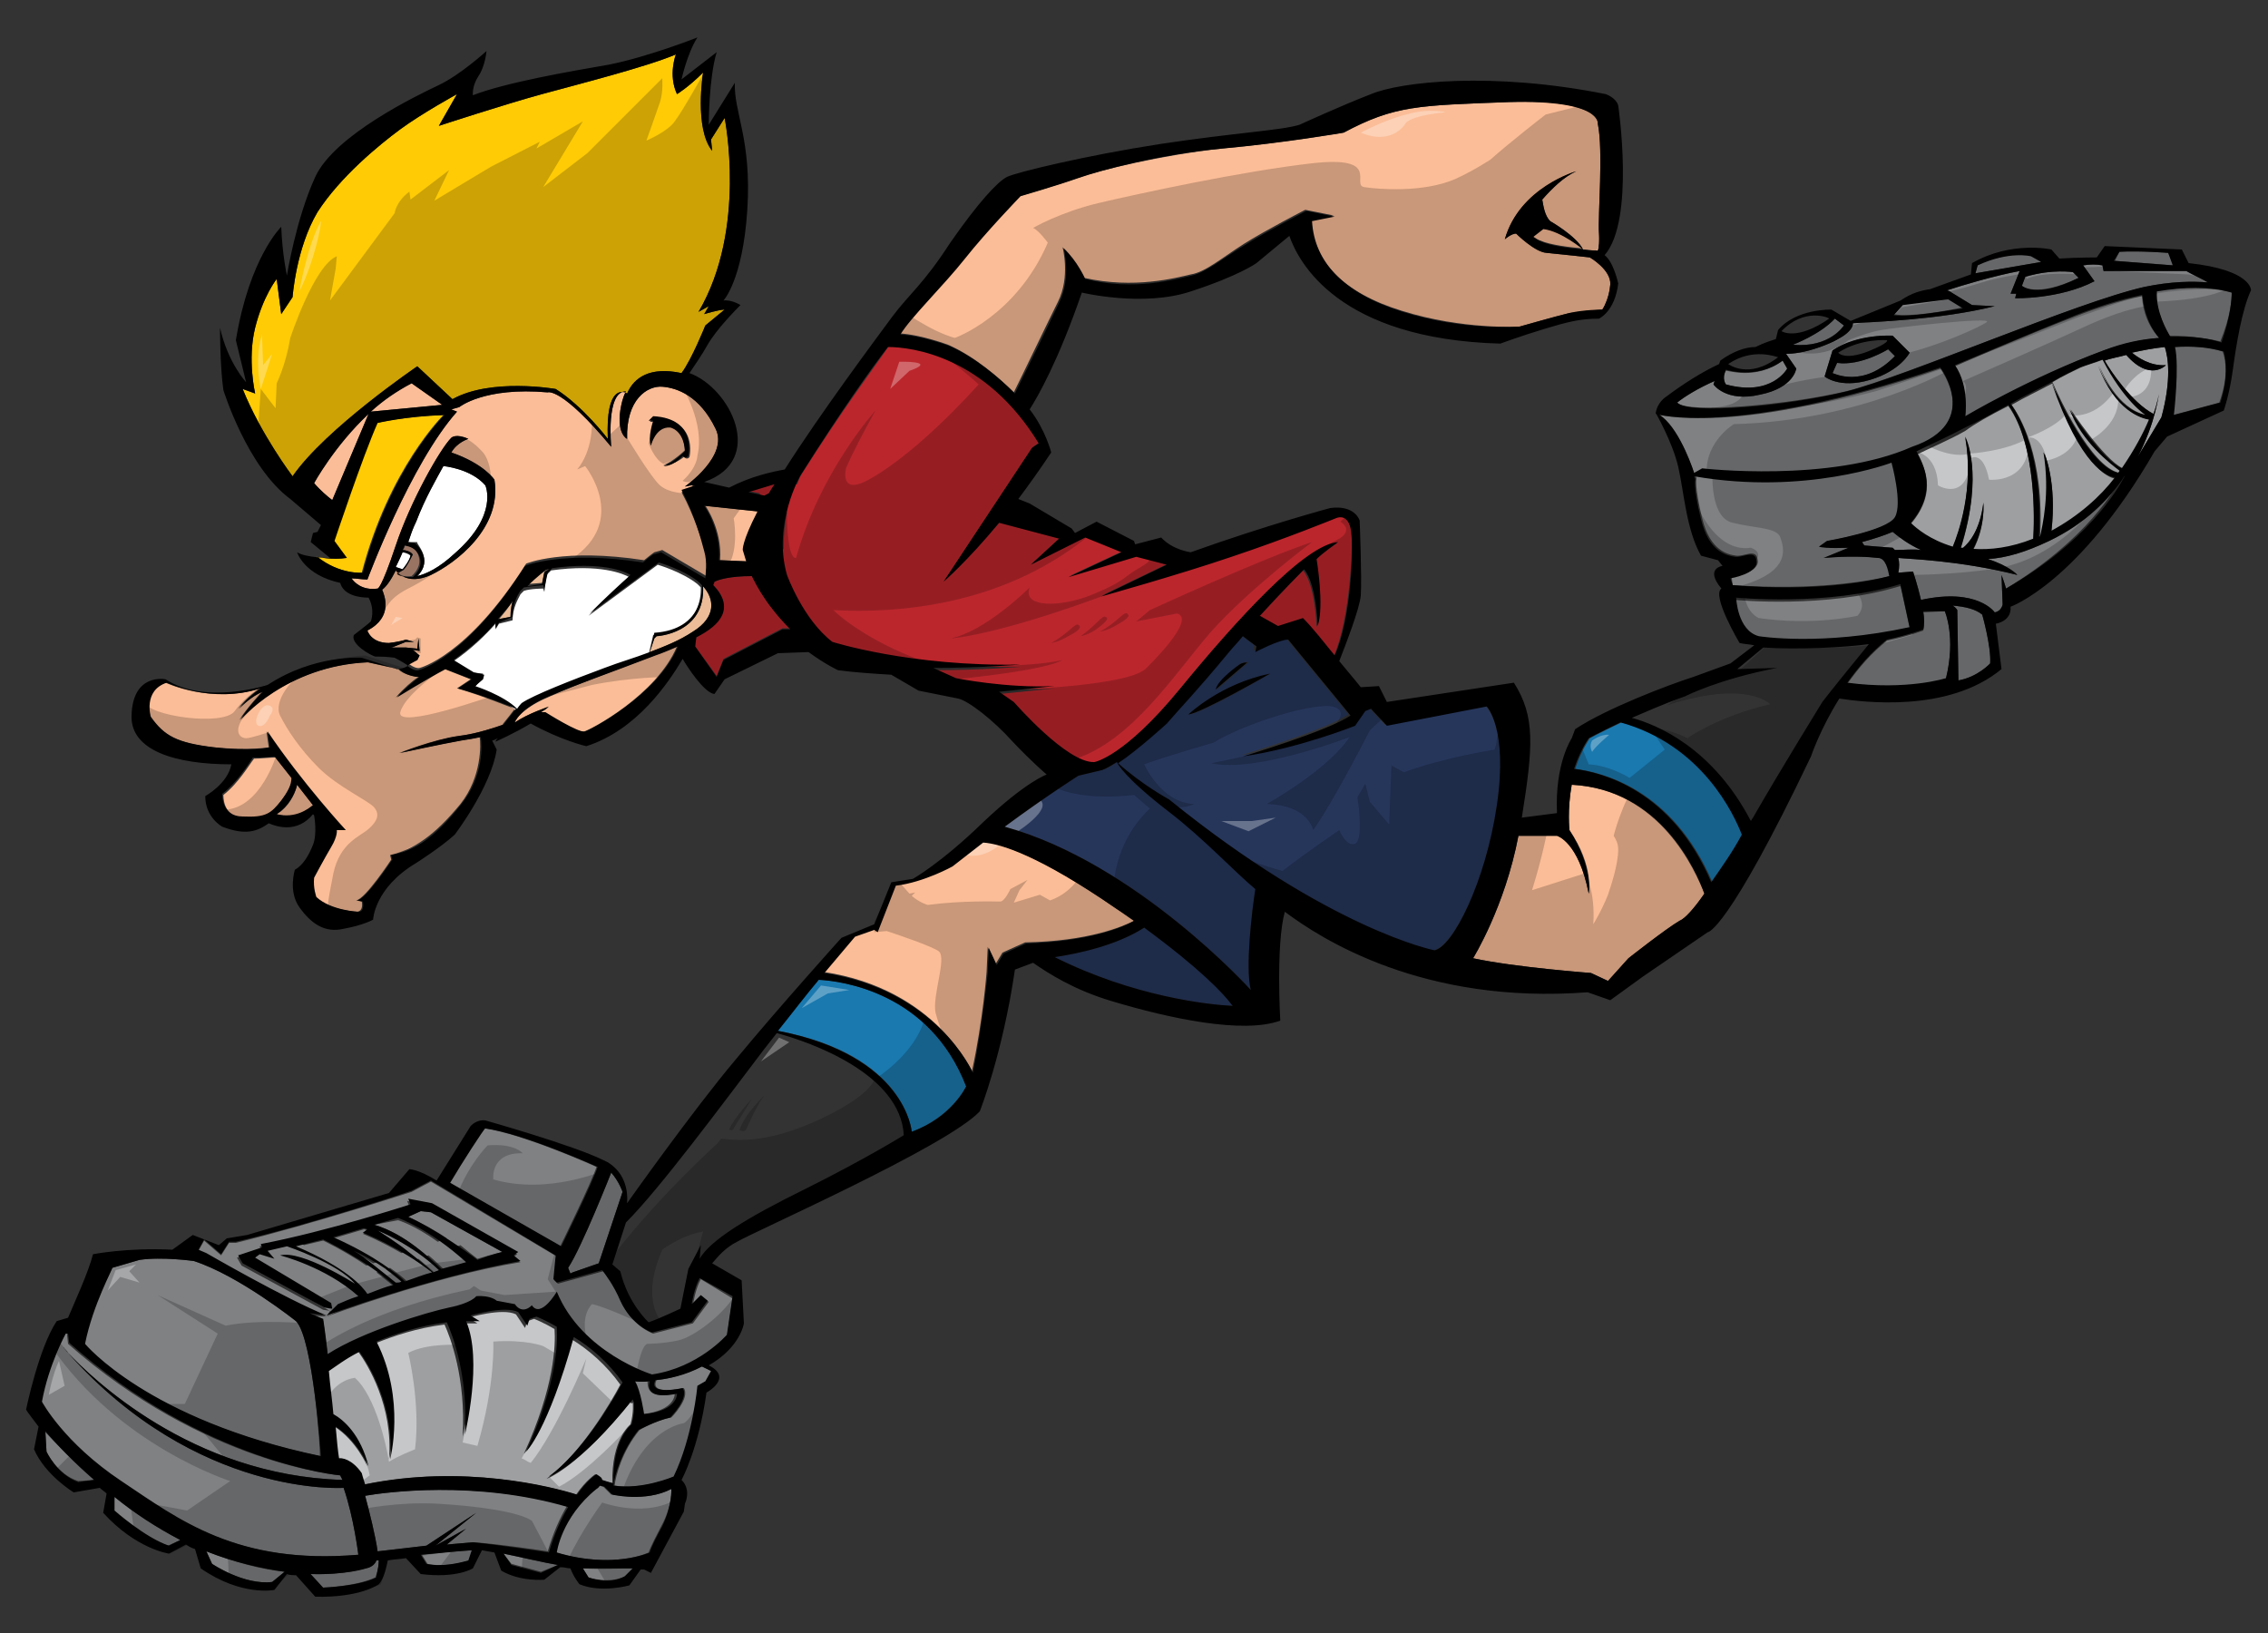
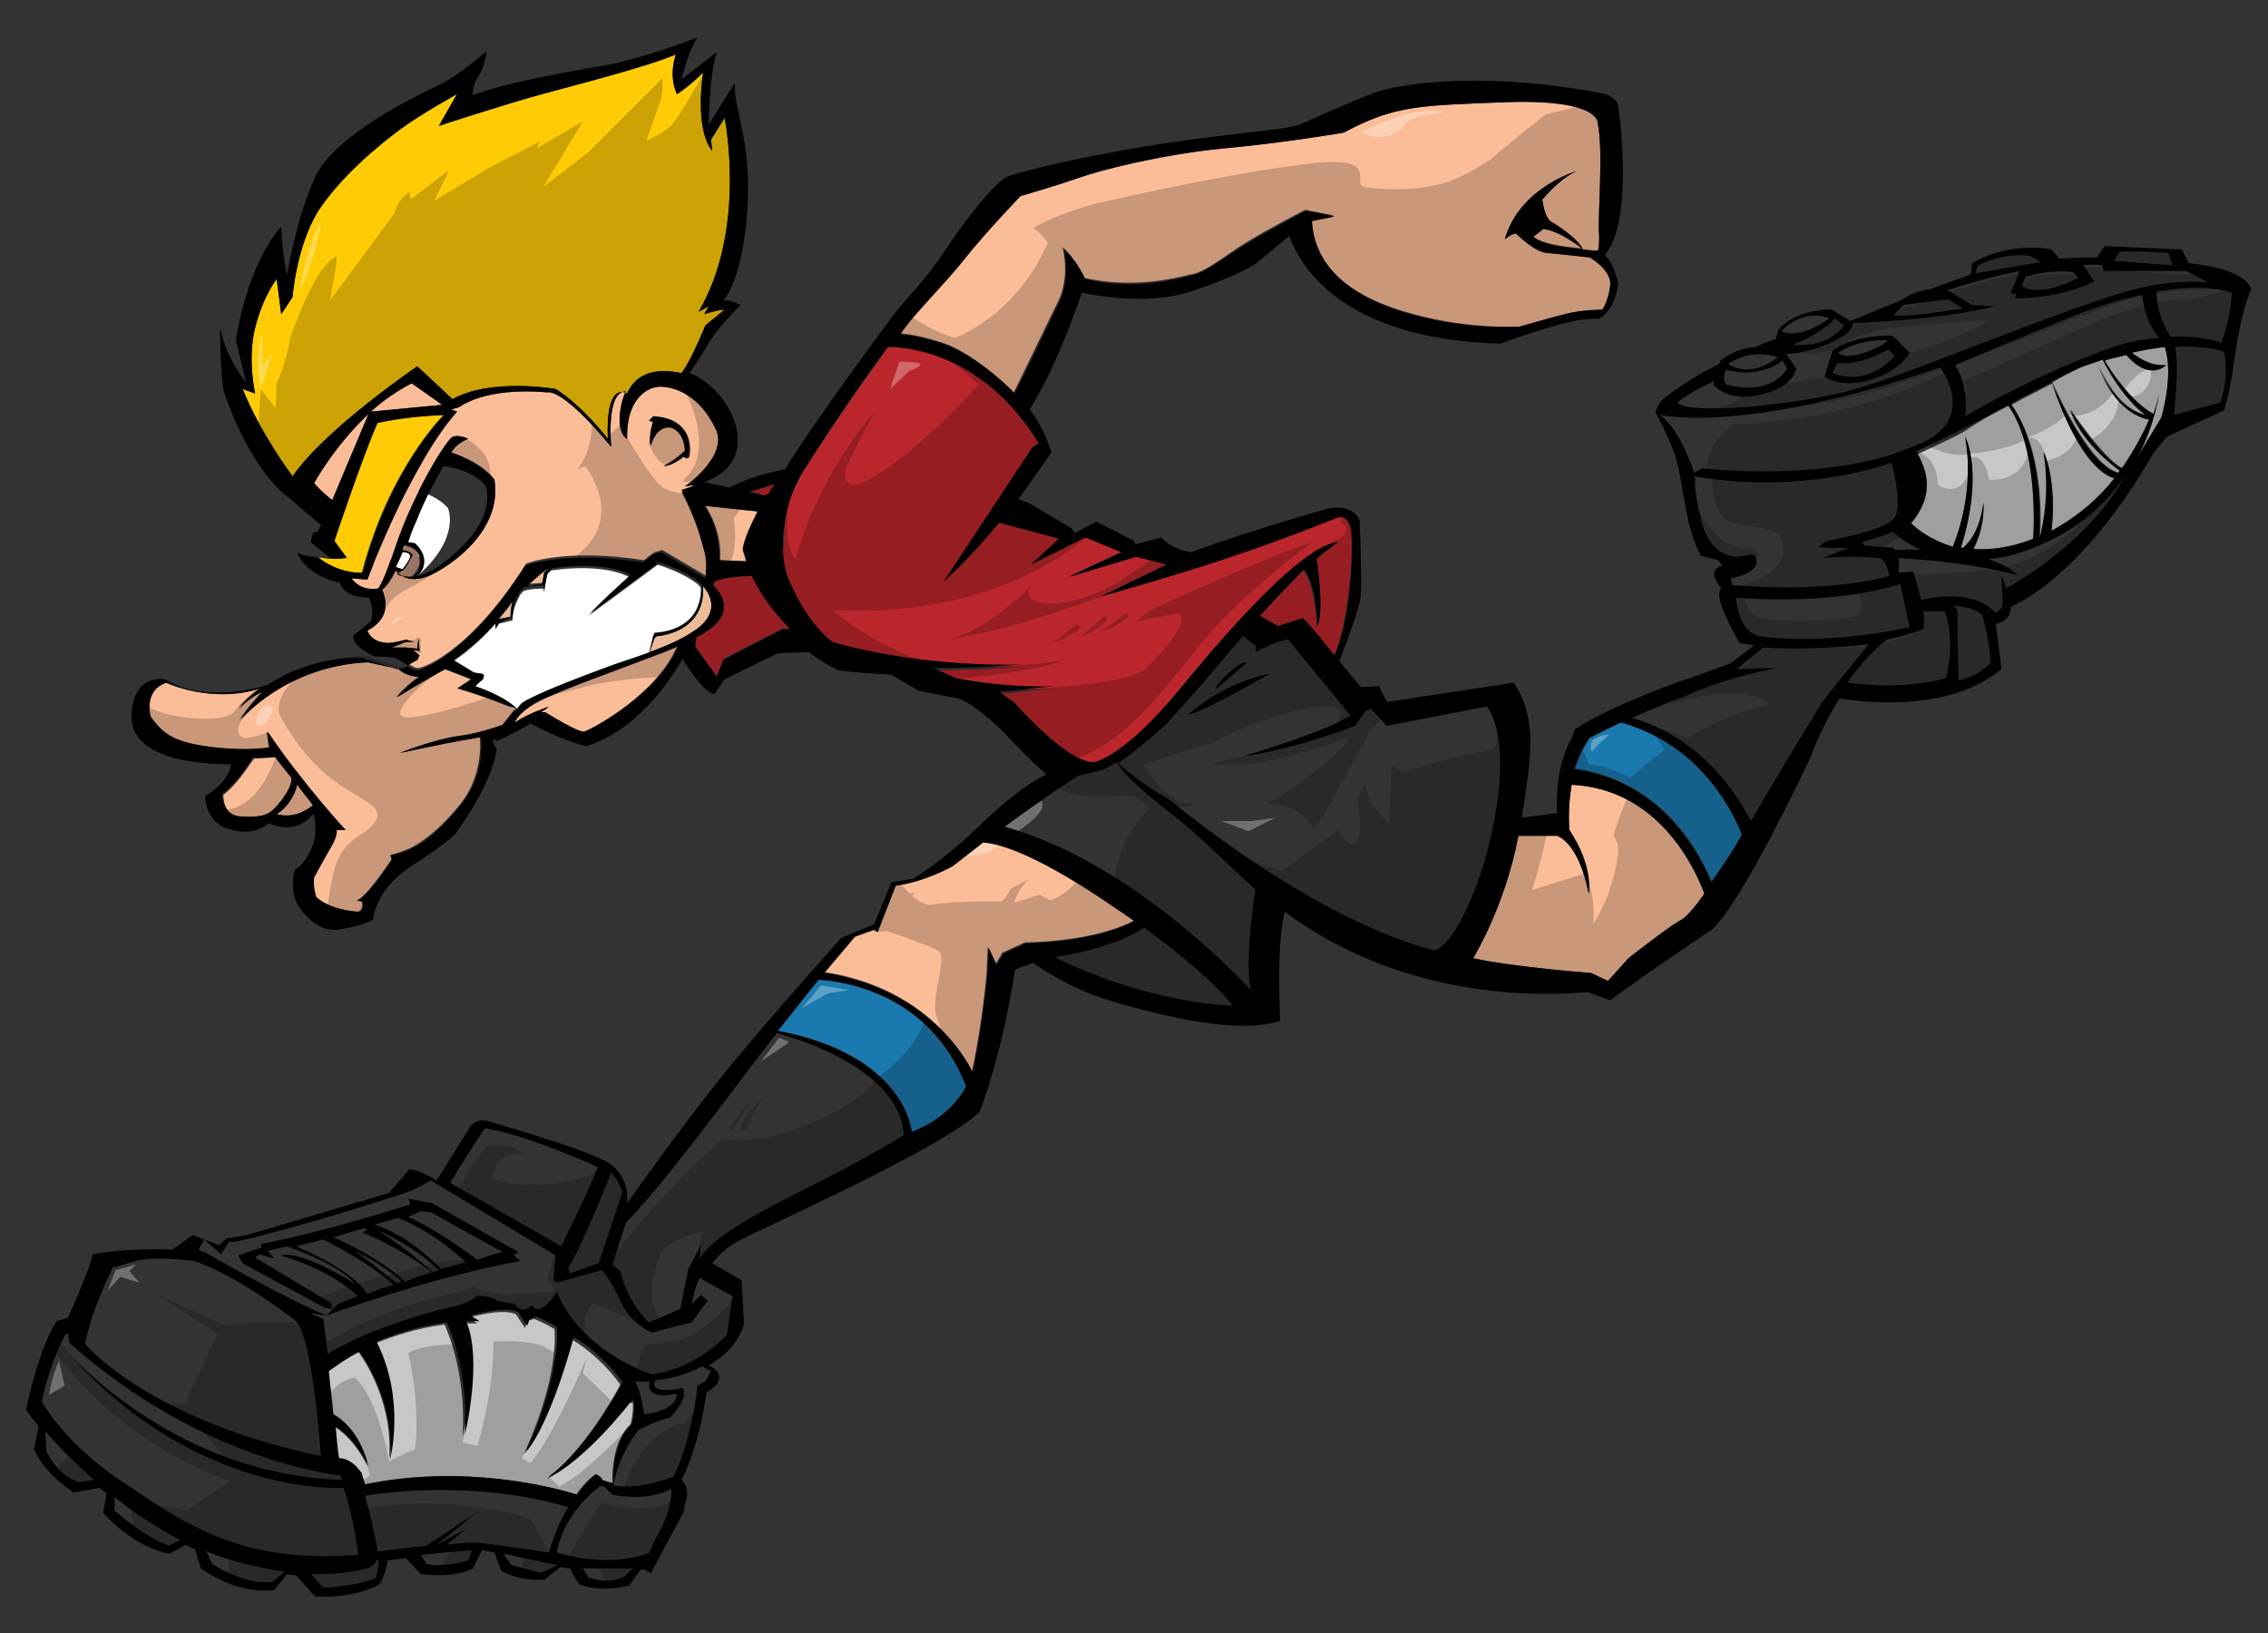
<svg xmlns="http://www.w3.org/2000/svg" version="1.1" id="layer_1" x="0px" y="0px" width="200px" height="144px" viewBox="0 0 200 144" enable-background="new 0 0 200 144" xml:space="preserve">
  <rect x="0" y="0" width="200" height="144" fill="#333333" stroke="none" />
-   <path id="fill" fill="#FFFFFF" d="M42.5,59.8l0.1-0.4l-0.9-0.1L40,58.3c1.6-1.1,2.8-2.3,3.7-3.3l0,0.5l0.3-0.5l1.2-0.3  c0-1.1,0.5-1.9,0.7-2.3c0.1-0.1,0.2-0.2,0.3-0.3c0.6-0.2,1.7-0.2,1.7-0.2l0.1,0.3l0.2-1.5l0.4-0.4c4.3-0.6,6.4,0.3,6.9,0.6  c-0.9,0.8-2.1,1.8-3.6,3.4l6.1-4.5c0,0,2.1,0.6,3.5,1.7c0.1,0.1,0.2,0.2,0.3,0.3c0,0.3,0.2,3.9-4.2,4.2l-0.4,1.7  c-1.3,0.5-2.7,0.9-4,1.4c-2.7,1-6.3,2.4-7.3,3.1c0,0-0.2,0.2-0.4,0.5c-1.2-1.2-3.7-2-3.7-2L42.5,59.8z M36.8,50.8  c0.8-0.2,1.9-0.7,3.3-2c3.9-3.4,2.7-6,2.7-6c-1.3-1.5-3.7-1.7-3.7-1.7l0,0c-0.6,1.1-1.6,2.8-2.4,4.9c-0.3,0.6-0.5,1.2-0.7,1.8l0.8,0  C36.6,47.9,38.3,49.3,36.8,50.8z M34.9,50l0.6,0.2c0,0,0.6-0.7,0.7-1.2c0,0-0.2-0.2-0.7-0.3C35.3,49.1,35.1,49.6,34.9,50z" />
+   <path id="fill" fill="#FFFFFF" d="M42.5,59.8l0.1-0.4l-0.9-0.1L40,58.3c1.6-1.1,2.8-2.3,3.7-3.3l0,0.5l0.3-0.5l1.2-0.3  c0-1.1,0.5-1.9,0.7-2.3c0.1-0.1,0.2-0.2,0.3-0.3c0.6-0.2,1.7-0.2,1.7-0.2l0.1,0.3l0.2-1.5l0.4-0.4c4.3-0.6,6.4,0.3,6.9,0.6  c-0.9,0.8-2.1,1.8-3.6,3.4l6.1-4.5c0,0,2.1,0.6,3.5,1.7c0.1,0.1,0.2,0.2,0.3,0.3c0,0.3,0.2,3.9-4.2,4.2l-0.4,1.7  c-1.3,0.5-2.7,0.9-4,1.4c-2.7,1-6.3,2.4-7.3,3.1c0,0-0.2,0.2-0.4,0.5c-1.2-1.2-3.7-2-3.7-2L42.5,59.8z M36.8,50.8  c3.9-3.4,2.7-6,2.7-6c-1.3-1.5-3.7-1.7-3.7-1.7l0,0c-0.6,1.1-1.6,2.8-2.4,4.9c-0.3,0.6-0.5,1.2-0.7,1.8l0.8,0  C36.6,47.9,38.3,49.3,36.8,50.8z M34.9,50l0.6,0.2c0,0,0.6-0.7,0.7-1.2c0,0-0.2-0.2-0.7-0.3C35.3,49.1,35.1,49.6,34.9,50z" />
  <path id="color11" fill="#9A7463" d="M35.7,48.1c0.4,0,1,0.2,1.2,0.9c0.3,0.9-0.3,1.5-0.6,1.8c-0.7,0.1-1.1-0.1-1.4-0.3l0.6-0.2  c0.2-0.1,0.9-1.4,0.9-1.4c-0.2-0.3-0.7-0.4-0.9-0.4C35.6,48.4,35.7,48.3,35.7,48.1z" />
  <path id="color10" fill="#FFCB05" d="M27.9,49.1c0,0,1.3,0.3,2.6,0.1l-1.1-1.5c0,0,2.5-7.6,3.8-10.4c0,0,2.5-0.6,5.9-0.7  c0,0-4.8,4.7-7.2,13.9C32,50.5,30,50.7,27.9,49.1z M25.8,42c2.9-4.2,11-9.7,11-9.7l3.1,2.9c3.4-1.9,9.1-0.9,9.1-0.9  c2.4,1.5,4.6,4.4,4.6,4.4c-0.2-4.8,1.4-4.2,1.7-4c0.6-1.4,2-2.4,4.8-1.8c0.9-1.2,2.1-4.2,2.1-4.2l1.7-1.4c-0.5,0-1.8,0.4-1.8,0.4  l0.4-0.7l-0.9,0.5c4.3-7.3,2.3-17.1,2.3-17.1l-1.2,1.9l0.1,1c-1.6-2-0.8-6.9-0.8-6.9c-1.3,1.3-2.3,1.9-2.3,1.9  c-0.8-1.7-0.1-3.5-0.1-3.5C57,5.9,51.1,7.4,47.8,8.3c-3.3,0.9-9.1,2.8-9.1,2.8l1.6-2.8c0,0-3.1,1.7-5,3.1c-1.9,1.4-5.3,4.2-7.3,7.3  c-1.9,3.2-2.2,7.5-2.2,7.5l-1,1.5l-0.4-3.1c0,0-1.2,1.5-1.9,4.3c-0.7,2.8,0,5.8,0,5.8l-1.1-0.4C23,38.3,25.8,42,25.8,42z" />
  <path id="color9" fill="#EBBC97" d="M45.2,53c-0.2,0.7-0.2,1.4-0.2,1.4L44,54.6C44.5,54,44.9,53.5,45.2,53z M62,51.7  c0.2,4.2-4.1,4.4-4.1,4.4l-0.2,0.2l-0.4,1.2c1.3-0.5,2.6-1,3.8-1.8C63.2,54.4,63,52.8,62,51.7z M46.5,51.5l1.3-0.1l0.2-1  c0,0,0.2-0.2,0.5-0.3c-0.1,0-0.3,0-0.4,0.1C48.1,50.2,47.4,50.6,46.5,51.5z" />
  <path id="color8" fill="none" d="M161.3,28c-2.9,2-4.2,1.1-4.2,1.1C159.1,27.1,161.3,28,161.3,28z M166.4,30c0,0-2.3-0.2-4.3,1.2  c0,0,0.5,0.7,2.6-0.1C166.7,30.2,166.4,30,166.4,30z M152.4,32.1c0,0,1.8,1.4,4.4-0.6C156.7,31.5,154.6,30.6,152.4,32.1z" />
  <path id="color7" fill="#FBBD97" d="M60.1,43.4l1.2-0.4L61,42.8c-0.2,0-0.4,0.1-0.6,0.1c0,0,3.9-2.7,2.7-5.1  c-1.4-2.9-3.4-3.6-4.7-3.7c-1.3-0.1-3.2,1.1-3.1,4.6c0,0-0.9-0.4-0.6-2.5c0.1-0.6,0.2-1.1,0.5-1.7c-1.8,0-1.3,4.9-1.3,4.9  c-4.4-5.3-5.6-4.8-5.6-4.8c-5.6-0.5-7.8,1.3-7.8,1.3l-0.7,0.2l0.5,0.2c-4.1,4.6-7.9,14.8-7.9,14.8c-0.5,0-1-0.1-1.4-0.1  c0.2,0.3,0.9,1.1,2.3,0.9c0,0,0.3,0.1,1.6-3.8c1.3-3.9,3.9-8.5,4.9-9.5c0,0,0.4-0.4,1.5,0.1c0,0-1,0.3-1.5,1.2  c2.9,1,3.8,2.4,3.8,2.4c0.7,4.3-3.5,7.4-5.6,8.4c-2.2,1-3.1-0.4-3.1-0.4s0,0,0.1,0.1c0,0-0.1-0.1-0.1-0.1c-0.4,0.8-0.8,1.4-1.2,1.7  c0.2,0.5,1,2.4-1.3,3.6c0,0,0.3,1.1,1.9,1.1c0,0,0.9-0.1,1.5-0.3l0.7,0.2l-0.7,0l-1,0.4c0,0-0.2,0.1-0.4,0.1l1.4,0l1,0.1l0.1-0.9  l0.1,1.1l-0.6-0.1l0.6,0.5l-0.2,0.4l-0.8,0.3c0,0,0.6,0.5,1,0.4c0,0,4.2-1,9.4-9.2c0,0,3.3-1.4,10.4-0.3c0.6-0.5,0.9-0.7,0.9-0.7  c0.4-0.1,0.7-0.2,0.7-0.2l3.9,2.3c0-0.3,0.2-1.4-0.1-2.4C61.8,47.6,61.3,45.6,60.1,43.4z M58.5,41c0.9-0.3,1.9-1.3,1.9-1.3  c-0.1-1.9-1.3-2.1-1.3-2.1c-1.3-0.1-1.7,1.6-1.7,1.6c-0.2-0.5,0.3-2,0.3-2l-0.4,0l0.4-0.4c3.9,0.2,3.1,3.5,3.1,3.5  c-0.2,0.3-0.5,0-0.5,0C59.3,41.1,58.5,41,58.5,41z M66.9,45.1c-1.4,2.7-1.3,3.4-1.3,3.4c0.1,0.3,0.2,0.7,0.3,1l-2.4-0.1  c0.2-2.7-1.3-4.8-1.3-4.8L66.9,45.1z M27.7,42.6c0,0,1.8-3.3,4.8-6.1l-3.2,7.6C28.9,43.8,28.2,43.2,27.7,42.6z M39,35.7l-6.3,0.6  c1.1-1,2.3-1.9,3.6-2.5L39,35.7z M57.7,57.8c0.7-0.3,1.4-0.5,2-0.8c-1.8,4.3-7.7,7.4-8.2,7.5C51,64.7,48,62.9,48,62.9l-0.4,0  c0.2-0.2,0.5-0.3,0.7-0.5c0,0-1.8,0.5-3,1.4c0,0,0.4-1.2,3-2.3C50.9,60.3,53.8,59.3,57.7,57.8z M24.8,70.6c-0.9,1.2-1.3,1.5-3.3,1.5  c-1.9,0-1.8-2-1.8-2c1.3-1,2.3-2.7,2.7-3.2c0.6,0,1.3-0.1,1.9-0.1l1.5,1.9C25.7,69.2,25.4,69.8,24.8,70.6z M40.4,64.9  c-2.2,0.3-5.2,1.5-5.2,1.5s3.7-0.8,5.4-1.1c0.7-0.1,1.2-0.2,1.7-0.3c0.1,0.6,0.2,3.5-1.7,5.9c-2.3,2.8-4.1,4-6.2,4.5l0.1,0.4  c0,0-2.3,3.5-3.1,3.6l0.5,0.1c0,0,0.2,0.8-0.4,0.9c0,0-2.4-0.1-3.7-1.3c0,0-0.3-0.8-0.2-1.7c0,0,1-1.6,1.5-2.7  c0.6-1,0.5-1.5,0.5-1.5l0.8,0c0,0-3.8-4.1-6.9-8.7l0.2,1.4c0,0-1.6,0.3-4.9,0c-3.3-0.4-4.3-1-5.6-2.7c0,0-0.8-2.3,1.4-3  c0,0,4,1.9,8.3,0.5c0,0-1.2,0.8-1.9,1.8c0,0,1.1-1.1,2.1-1.5c0,0-1.4,1.5-2,2.5c0,0,4.1-4.8,11.3-5.1l2.7,0.6  c0.5,0.5,1.3,0.6,1.8,0.7c-0.5,0.3-1.3,1-2,1.8c0,0,2.6-1.7,4.3-2.5l2.3,0.9l-1.2,0.8c2.4,0.7,4.5,1.6,5.1,1.8  c-0.3,0.4-0.7,0.9-1.1,1.4C43.8,64.1,42.1,64.7,40.4,64.9z M27.6,71c-0.4,0.4-1.5,1.3-3.2,0.8c0.1-0.1,0.3-0.2,0.4-0.3  c0.9-0.7,1.3-1.8,1.4-2.3L27.6,71z M136,20.1c1.7,0.2,3.5,1.8,3.5,1.8c-1.1-0.1-2.8-0.3-3.7-0.7c-0.3-0.1-0.5-0.3-0.7-0.4L136,20.1z   M123.6,27.4c-5.2-1.6-7.8-4.4-8-8l2-0.4l-2.5-0.5c0,0-3.5,1.8-5.4,3c-1.9,1.2-3.4,2.5-4.7,2.7c-1.3,0.3-5,1.3-9.4,0.3  c0,0-0.8-1.6-1.9-2.7c0,0,0.7,2.6-0.4,4.8c-0.9,1.8-3.1,6.4-3.9,8c-1.3-1.3-3.5-3.2-5.8-4.2c0,0-2.4-0.9-4.3-1c0,0,0,0,0,0  c1-1.4,3.8-4.2,5.7-6.6c1.9-2.4,4.9-5.5,4.9-5.5s3.1-0.9,5.1-1.6c2-0.7,7.3-2,12.7-2.6c5.5-0.5,10.7-1.4,10.7-1.4  C123,9.3,125,9.3,133.1,9c8.1-0.3,7.8,1.9,7.8,1.9c0.5,2.4,0,8.1,0.1,9.6c0,0.8,0,1.3-0.1,1.6l0,0c0,0-0.5,0-1.3-0.1  c-0.6-1.2-2.9-2.5-2.9-2.5c-0.5-0.5-0.6-1.3-0.7-1.9c0.8-1,1.9-2,3-2.5c0,0-5,1.5-6.3,6c0,0,0.6-0.6,1-0.5c0,0,1.7,1.7,2.7,1.7  c1.1,0.1,3.8,0.4,3.8,0.4s1.9,1.1,1.8,2.4c-0.1,1.3-0.7,2.2-0.7,2.2s-1.6,0.1-2.9,0.3c-1.3,0.3-4.4,1.2-4.4,1.2S129,29.1,123.6,27.4  z M98.4,80.1c0.6,0.4,1.1,0.8,1.6,1.1c-1,0.5-4,1.8-9.6,1.9l-2,0.9l-0.6,1l-0.7-1.5l-0.1,2.2c0,0-0.3,4.2-1.3,8.8  c0,0-3.1-7.3-13.1-8.8c1.6-1.9,2.7-3.2,2.7-3.2l1.7-0.6l0.3,0.2l1.6-4.1c2.5-0.3,5-1.7,5-1.7c0.9-0.8,1.8-1.5,2.7-2.1  C88.4,74.4,91.8,75.5,98.4,80.1z M150.3,78.8c-0.9,1.3-1.7,2.2-2.2,2.4c-1.2,0.7-4.5,3.3-4.5,3.3l-1.8,2l-1.5-0.7  c0,0-6.7-0.5-10.4-1.3c0,0,2.8-4.5,4-10.8h3.4c0,0,1.9,0.5,2.8,5.1c0,0,0.5-2.4-1.7-5.6c0,0-0.2-1.8,0.2-4  C146.4,69.6,149.5,76.8,150.3,78.8z" />
  <path id="color6" fill="#1A79AF" d="M85.2,95.8c0,0-1.3,2.7-4.8,4c0,0-0.5-6.8-11.8-8.9c1.3-1.7,2.5-3.2,3.6-4.5  C74.2,86.5,82,87.5,85.2,95.8z M143,63.7c-2.1,1-2.8,1.4-2.8,1.4c-0.6,0.9-1,1.8-1.3,2.7c2.4,0.3,8.6,1.8,12.1,10  c0.9-1.3,1.8-2.7,2.7-4.2C153,71.8,150.1,65.6,143,63.7z" />
  <path id="color5" fill="none" d="M79.7,100.1c0,0-3.1,2.1-8.4,4.6c-5.3,2.6-8.4,4.6-9.4,6.2l0.1-1.2l-1.1,2.1l-0.7,3.5  c0,0-1.9,0.9-2.8,1.2c0,0-1.8-1.6-2.5-4.5l-0.7-0.6l1.2-3.7c3-3,8.4-10.3,12.2-15.3c0.4-0.5,0.7-0.9,1.1-1.4  C71.4,91.9,79.4,94.7,79.7,100.1z M155.5,57.1l-2.3,1.9l3.5-0.1c-5.2,1-8.1,2.5-8.1,2.5c-2,0.7-3.5,1.4-4.7,1.9  c2.2,0.6,7.1,2.6,10.5,9.1c0.1-0.2,0.2-0.3,0.3-0.5c2.3-4,6-10,6-10c0.7-0.8,3.3-4,4.2-5.1C162.6,57.1,158.5,57.3,155.5,57.1z" />
  <path id="color4" fill="#C6C7C9" d="M177.1,35.8c2.5,3.5,2.3,10.1,2.2,11.8c-2.1,0.8-3.8,1-5.3,0.9c1.1-2.1,0.9-4.1,0.9-4.1  c-0.3,2.5-1.4,3.6-1.8,4c-0.1,0-0.1,0-0.2,0c2.1-6.7,0.4-9.8,0.4-9.8c0.8,4.6-0.6,8.5-1.1,9.7c-2-0.5-3.2-1.6-3.7-2.1  c2.4-2.8,1.2-5.2,0.5-6.1c1-0.5,2.9-1.3,4.3-2.1C174.1,37.4,175.5,36.6,177.1,35.8z M187.2,41.3c1.1-1.6,1.9-3.1,2.4-4.3  c-0.6-0.1-3-0.7-4.5-4.8c0,0,0,0,0-0.1c0,0,0,0,0,0.1c0.2,0.5,1.6,3.9,4.2,4.4c0,0-1.9-1.2-3.8-4.9c-0.8,0.3-1.5,0.5-2,0.7  c-0.6,0.3-1.5,0.7-2.5,1.3c0.5,1.2,3.4,7.5,5.9,8c0-0.1,0.1-0.1,0.1-0.2c-0.8-0.6-3.3-2.5-4.4-5.4C182.6,36.1,185.5,40.5,187.2,41.3  z M181,33.8c-1.1,0.6-2.4,1.2-3.6,1.9c0.7,1,2.9,4.5,2.5,11.7c0,0,0,0,0.1,0c0.2-0.9,0.9-3.8,0.3-7.4c0,0,1.1,2.6,0.6,6.9  c2.4-1.3,4.3-3,5.6-4.7C185.9,42.1,183.6,41.2,181,33.8z M190.9,30.6c-1,0.1-2,0.3-2.9,0.5c0.5,0.4,1.6,1.2,3,1.1  c0,0-1.4,1.5-3.5-0.9c-0.7,0.2-1.4,0.3-1.9,0.5c0.5,0.9,2.4,3.7,4.3,4.7c0.4-1.1,0.5-1.9,0.5-1.9s-0.3,2.7-1.9,5.7l0.6-1l1.5-2.5  C191.5,33.5,191.2,31.5,190.9,30.6z M55.6,123.6c-4.7,5.9-7.4,6.8-7.4,6.8c3-2.2,5.6-6.6,6.5-8.3c-1.2-1.7-2.8-3.1-4.3-4  c-2.3,8.3-4.2,10.1-4.2,10.1c2.7-5.9,2.8-9.6,2.7-11c-1-0.6-1.8-0.9-1.8-0.9l-0.6,0.2l-0.2,0.6l-0.8-1.2c-1.2-0.6-4.2,0.3-4.2,0.3  l0.8,0.5c-0.4,0-0.8,0-1.2,0c1.5,3.4-0.1,10-0.1,10c0.3-5.2-1.1-8.8-1.6-9.9c-2.4,0.3-4.5,1-6.2,1.7c2.7,4.9,1.3,10.2,1.3,10.2  c0.4-4.7-1.9-8.4-2.7-9.5c-1.2,0.6-2.1,1.3-2.7,1.7c0.1,1.2,0.3,2.6,0.4,3.8c0.9,0.5,2.4,1.8,3.1,4.6c0,0-1-2.3-2.9-3.5  c0.1,1.2,0.2,2.2,0.3,2.8c0.1,0,0.1,0,0.2,0c0,0,0.9,0,1.8,1.3c0,0,0.1,0.4,0.3,1c8.7-1.8,16.5,0.2,18.7,0.9  c0.9-1.3,1.7-1.8,1.7-1.8c0.3,0.2,0.5,0.3,0.5,0.5c0.3,0.1,0.6,0.2,1,0.3c-0.1-3.9,1.6-5.2,1.6-5.2c0.3-1.1,0.2-1.9,0.2-1.9  C55.6,123.8,55.6,123.7,55.6,123.6z" />
  <path id="color3" fill="#BB262C" d="M117.6,57.9c-0.9-1.1-1.9-2.3-2.8-3.3l-2.2,0.7l-1.6-0.9c2.1-2.3,3.9-4.1,3.9-4.1  c1.1,1.3,1.2,5,1.2,5c0.7-1.8-0.1-5.9-0.1-5.9c0.5-0.6,1.9-1.5,1.9-1.5c-2.9,0.3-8.9,6.8-13.9,12.9c-5,6.1-7.6,6.5-7.6,6.5  c-2.5,0.1-7-5.2-7-5.2l-1.3-0.9l4.9-0.5c-4.3,0.3-8.7-0.7-8.7-0.7l-2-0.9c4.3,0,7.7-0.3,7.7-0.3c-9.6,0.2-16.6-2-16.6-2  c-2.4-1.9-3.8-5.4-4-5.9L67.6,53c0.7,0.9,1.4,1.8,2.1,2.4H69l-5.2,2.7l-0.6,1.5L61.3,57l0.1-0.8c2.1-1.2,3.4-2.7,1.5-4.6  c0-0.1,0.1-0.2,0.1-0.3c0.4-0.2,1.4-0.5,3.3-0.5c0.1,0.1,0.1,0.3,0.2,0.4l2.6-2.8c0-1.2,0.1-2.3,0.3-3.2L67,43.6l0-0.1l-1-0.2  l1.5-0.5l0.3-0.4l2.5,0.3c0.2-0.6,0.4-0.9,0.4-0.9c3.6-5.7,6.4-9.4,7.7-11.3c2,0,8.5,0.8,13.3,8.5l-0.6,0.4l-7.8,11.8  c0,0,2-1.8,4.9-5.2l5.3,1.4l-2.5,2.3l4.8-2.4l3.2,1.3l-4.7,2.2l6-1.8l2.7,0.7l-5.8,2.8c0,0,6.8-1.9,11.5-3.5  c4.7-1.6,9.2-3.4,9.2-3.4s1-0.5,1.3,0.9C119.3,48,119.1,54.5,117.6,57.9z" />
-   <path id="color2" fill="#26365B" d="M108.7,88.7c-2.1-0.1-8.7-0.8-15.7-4.3c2-0.3,5.4-1,7.9-2.6C105.8,85.4,107.8,87.5,108.7,88.7z   M132,71c-1,6.8-3.9,12.5-5.6,12.8c0,0-6.8-1.3-17.8-9.1c-0.3,0.3-0.7,0.6-1,0.8c1.2,1.2,2.3,2.2,3.1,2.9c-0.3,1.9-0.9,6.9-0.4,8.9  c0,0-10.1-11.2-21.7-14.4c3.8-2.8,6.5-4.5,6.5-4.5l2.1-0.5c0.3-0.1,0.8-0.3,1.3-0.7c0,0.1,0.7,1.4,4.6,4.4c0.7,0.5,1.4,1.1,2.1,1.7  l0.9-0.4c-1-0.8-2.1-1.6-3.2-2.5c0,0-2.4-1.3-4.5-3.2c1.8-1.2,4.3-3.5,4.3-3.5c1.2-1.3,2.6-2.7,5.4-6.2c0.4-0.5,0.8-1,1.3-1.5  l1.2,0.9l-0.1,0.5c0,0,2.1-1.1,2.9-1.1l5.5,6.7c-2.1,1.4-9.5,3.6-9.5,3.6c4.8-0.7,9.9-2.7,9.9-2.7l0.9-1.3l0.5-0.2l1.4,1.5l8.8-1.7  C131.1,62.3,133,64.2,132,71z M107.3,60.8l2.8-2.4c0,0-0.2-0.1-0.7,0.1C109.3,58.6,107.5,59.9,107.3,60.8z M112,59.4  c-4.4,0.9-7.2,3.6-7.2,3.6C105.9,63,112,59.4,112,59.4z" />
-   <path id="color1" fill="#808183" d="M162.8,34.5c5.2-1.3,20.3-7.8,26.3-9.2c2.4-0.5,4.2-0.5,5.6-0.4c-0.5-0.3-1.4-0.7-1.9-1h-7.3  l-0.1-0.5c-0.5-0.1-1.1-0.1-1.7,0l1,1.4c-3.1,1.6-7,1.5-7,1.5l0.1-0.4h-0.5l0.8-2c-2.2,0.4-5.2,1.3-6.4,1.7c0.3,0.1,0.4,0.2,0.4,0.2  l1.8,1.1l2,0.1c-4.8,1.2-10.9,1.4-12.5,1.5c0,0.4-0.4,1.2-2.9,2.1c-1.4,0.5-2.4,0.6-3,0.6l0.9,1.3c0,0-0.2,1.7-3.2,2.3  c-3,0.7-4.1-0.9-4.1-0.9l0.1-0.3c-1.4,0.6-2.7,1.4-3.3,1.9C148.8,36.5,157.7,35.7,162.8,34.5z M161.6,30.9c2.3-1.5,5.3-1.3,5.3-1.3  l1.5,1.5c0,0-0.8,1.6-3.5,2.4c-2.7,0.8-4-0.3-4-0.3L161.6,30.9z M195.7,35.5l-4.1,1.1c0,0,0.5-4.3,0.1-6c1.5-0.1,3,0,4.3,0.4  C196.3,31.8,196.5,33.3,195.7,35.5z M26.1,116.5c0,0-5-4-9-5.3c0,0-2.8-0.4-4.8-0.1l-2.4,0.7c0,0-1.8,3.3-2.5,6.7  c0,0,5.5,6.7,20.8,9.9l0,0C28.3,128.4,27.6,117.9,26.1,116.5z M53.9,103.4c0.7,0.8,1,1.7,1,1.7l-2.1,6.3l-2.3,0.8l-0.2,0.1l-0.2-0.5  l0,0C51.3,110,53.9,103.4,53.9,103.4z M42.7,99.5c0,0-2.1,3.1-3.1,4.8l9.8,5.6c0,0,2.8-5.7,3.2-7C52.6,102.9,46.2,100,42.7,99.5z   M169.6,54c0.1,0.6,0.1,1.2,0,1.6c0,0-1.3,0.5-3.2,0.9c-1.4,1.1-2.5,2.4-3.5,3.8c5.3,0.7,8.7-0.4,8.7-0.4c0.9-3.8-0.1-6-0.1-6  L169.6,54z M174.8,54.2c-0.6-0.5-1.5-0.7-2.6-0.8c0.3,0.2,0.4,0.4,0.4,0.4l0.1,6.2c1.7-0.3,2.8-1.5,2.8-1.5  C175.6,57,174.8,54.2,174.8,54.2z M190.4,29.8c-1.5,0.1-3.1,0.5-4.9,1.1c-6.4,2.4-12.2,5.9-12.2,5.9s0.3-2.7-0.9-4.5  c0,0,5.9-2.6,10.6-4.4c1.8-0.7,3.9-1.4,5.9-1.8C188.9,26.7,189.1,28.4,190.4,29.8z M32.2,131.9c0.4,1.5,0.9,3.5,1.1,4.9l4.3-0.5  l4.4-2.9l-3.6,2.9l2.7-1.5l-1.7,1.4l2.3-0.2c2,0.1,6.6,0.8,6.6,0.8c0.5-1.7,1.1-3,1.7-4C41.9,130.5,33.9,131.6,32.2,131.9z   M167.6,51.7l0.8,3.7c-7.8,1.7-13.3,0.8-13.3,0.8c-1.9-0.5-2.1-3.3-2.1-3.3s8,0.8,14.5-1.2L167.6,51.7z M28.8,116.1  c-3.7-1.5-10.6-5.5-10.6-5.5l-0.7-0.3l0.5-0.9l1.5,1.3l0.7-1.1h0.6c6.9-1.7,15.5-4.5,15.5-4.5l1.7-0.9l11.1,6.6l-0.2,2.1l0.3,0.3  l4-1.1c0.4,0.4,1,1.2,1.6,2.7c1,2.2,2.8,2.8,2.8,2.8l3.5-0.9l1.4-1.9l-0.6-0.5l-0.8,0.8c0,0,0.2-1.4,0.7-2.3l2.8,1.7l-0.5,3.4  c0,0-2.5,2.9-6.6,3.5c0,0-6.2-1.9-8.4-7.3c0,0-1.4,2.5-2.2,1.2c0,0-0.8,0.9-1.5-0.1l-1.6-0.3c0,0-0.5-0.5-1.8-0.4c0,0-0.4,0.6-2.4,1  c-1.9,0.4-7.6,2-10.7,4.1c-0.2-1.8-0.4-3.1-0.4-3.1l-1.2-0.5L28.8,116.1c0,0,9.2-3.5,17.1-4.8l-0.7-0.4l0.4-0.3l-7.6-4.3l-2.1-0.4  l0.2,0.5c0,0-7.4,2.3-13.2,3.5l0.1,0.3l-2.1,0.7l0.4,0.7l7.2,3.9l0.7,0.1L28.8,116.1z M59.5,122.9c0,0,0.1,1.5-2.9,1.8  c0,0-0.3-2.1-0.8-2.9c0,0,0.5,0.1,1.3,0C57.1,122.4,57.2,123.4,59.5,122.9z M167.2,45.6c-0.7,1.2-6,2.1-6,2.1l-0.7,0.5  c0.5,0.1,2.6,0.1,2.6,0.1l-2.2,0.9c2.4-0.2,4-0.1,4.8,0c0.6,0,0.9,1.1,1,1.6c-1.8,0.4-6.5,1.3-13.8,0.8l-0.1,0l-0.1-0.7  c0,0,2.5-0.4,2.3-1.5c-0.1-1.1-1.2-0.3-1.9-0.4c-0.7-0.1-2.3-0.4-3-3.3c-0.7-2.9-0.5-3.5-0.5-3.5s0-0.1-0.1-0.3  c9.8,1.6,17.4-1.2,17.4-1.2S167.9,44.4,167.2,45.6z M61.9,120.5l0.9,0.4l-0.5,0.9l-0.7,0.4c0,0-0.4,4.4-2.1,8c0,0-2.7,1.2-5.3,0.8  c0.1-0.9,0.7-3.1,2.2-4.9c0,0,1.5-0.9,2.8-1.1c0,0,1.7-1.7,1.1-2.6c0,0-3.1,0.7-2.4-0.7C59,121.6,60.4,121.2,61.9,120.5z   M171.1,32.5c0,0,3.7,4.9-2.5,7c-7.2,3.2-18.5,1.9-18.5,1.9l-0.7,0.4c-0.4-1.3-1.7-4.6-3.4-5.3C146,36.5,152.9,38.7,171.1,32.5z   M196.8,25.8c0,0.6-0.1,2.1-1,4.3c-0.9-0.2-2.5-0.5-4.5-0.5c-0.3-0.5-1.2-2.2-1.2-4C192.6,25.3,194.9,25.3,196.8,25.8z M30.3,131.2  c0.9,2.6,1.3,5.9,1.3,5.9c-10.8,0.9-15.9-3.1-21-6.5c-5.1-3.4-7-7-7-7c0.7-3.3,2.1-6,2.1-6l0.2,0l0.1,0.9  C18,129.1,30,130.1,30,130.1l0.2,0.4C16.8,130.1,8,121.4,6,119.3c-0.1-0.2-0.3-0.3-0.4-0.5c0,0,0.1,0.2,0.4,0.5  C17.4,132.1,30.3,131.2,30.3,131.2z M59.2,131.3c0,0,0.1,1.5-0.9,3.3c-1,1.9-1.1,2.3-1.1,2.3s-3.1,1.5-8.2,0c0,0,0.5-3.1,3.5-5.6  c0,0,0.2-0.1,0.3-0.3l0.4,0.1l0.7,0.7C54,131.7,56.9,132.5,59.2,131.3z M182.8,24l0.5,0.5c-3.8,1.8-5,0.7-5,0.7l0.3-0.8  C181,23.7,182.8,24,182.8,24z M171.8,26.3l1.3,0.8c-1.4,0.3-4.7,0.9-6.1,0.6c0,0,0,0,0-0.1l0.7-0.9L171.8,26.3z M158.1,30.4  c0,0,2.4-0.9,3.7-2.3l0.8,0.6C162.6,28.7,161.3,30.7,158.1,30.4z M157.2,31.8l0.4,0.7c0,0-1.4,2.5-5.4,1.4c0,0-0.4-0.5,0-1.2  C152.2,32.6,154.8,33.6,157.2,31.8z M191.7,23.4l-5.2-0.4l0.4-0.8c1.9-0.1,4.3,0.1,4.3,0.1L191.7,23.4z M180,23.1l-5.8,1l0.2-0.8  c2.8-1.3,4.7-0.8,4.7-0.8L180,23.1z M166.5,30.8l0.6,0.6c-2.8,2.9-5.5,1.5-5.5,1.5L162,32C164.1,32.3,166.5,30.8,166.5,30.8z   M44.4,137c1.5,0.3,3.5,0.8,4.8,1l-1.5,0.6l-2.6-0.7L44.4,137z M10.1,132c1.7,1.4,3.7,2.7,5.8,3.8l-1.1,0.5  c-2.1-0.7-4.8-3.1-4.8-3.1L10.1,132z M55.8,138.3l-0.7,0.7c-1.4,0.7-3.2,0.1-3.2,0.1l-0.5-0.8C52.9,138.4,54.7,138.3,55.8,138.3z   M37.2,137.1c1.4-0.2,3-0.3,4.5-0.4l-0.3,0.9c-2.3,0.7-3.7,0.3-3.7,0.3L37.2,137.1z M33.2,137.6c0.1,0,0.1,0,0.2,0  c0,0.8-0.3,1.5-0.3,1.5c-1.7,0.8-4.7,0.9-4.7,0.9l-1.1-1.2c3.1,0.1,4.9-0.5,4.9-0.5C32.8,138.2,33,137.9,33.2,137.6z M18.2,136.8  c2.6,1,4.9,1.6,6.9,1.8l-1.1,0.9c-2.5,0.3-5.3-1.6-5.3-1.6L18.2,136.8z M8.3,130.5l-1.4,0.1C5,130,4.1,128,4.1,128L4,126.3  C5.1,127.4,6.5,129,8.3,130.5z M167.1,48.5c-0.1-0.1-0.2-0.2-0.2-0.2c-0.2,0-2.5-0.2-2.5-0.2l-0.2-0.3c1.1-0.3,2-0.6,2.7-0.9  c0.6,0.5,1.4,1.1,2.5,1.6C168.7,48.4,167.9,48.5,167.1,48.5z M180.7,47.7c-2.1,1-3.8,1.5-5.4,1.6c1.9,0.6,2.6,1.4,2.6,1.4  c-5.2-1.3-9.6-1.4-10.5-1.5c0.1,0.4,0.1,0.8,0,1.3c0,0,0,0,0,0l1.3-0.1c0,0,0.4,1.2,0.7,2.5c5-1.1,6.5,1.1,6.5,1.1  c0.6-0.1,0.7-0.7,0.7-0.7l-0.1-2.6c0,0,0.2,0.5,0.4,1.2c7.1-4.3,9.7-8.8,10.4-10.2C186,44,183.9,46.2,180.7,47.7z M42.1,111  c1.3-0.4,2.2-0.6,2.2-0.6l-6.3-3.5l-0.9-0.1l-1.1,0.5c1.1,0.5,2.4,1.2,3.4,1.9l-0.8,0.3c-2.1-1.5-3.5-1.9-3.5-1.9L33,108  c1.4,0.4,2.7,1.2,3.7,2l-0.4,0.1c-1.6-1.1-3-1.6-3-1.6c1,0.7,1.9,1.2,2.6,1.8l-0.5,0.2c-1.9-1.1-3.4-1.7-3.4-1.7l0.4-0.3l-0.3-0.1  l-2.7,0.8c1.6,0.7,2.9,1.5,3.9,2.1l-0.4,0.1c-0.9-0.6-1.7-0.9-1.7-0.9c0.4,0.2,0.9,0.6,1.4,1l-0.3,0.1c-1.9-1.3-3.8-2.2-3.8-2.2  l-1.7,0.4l-0.4-0.3l-3.2,0.7l-0.4,0.3l-1.1,0.5l0.3,0.5l7.1,4.1l-0.3,0.5l1.4-0.7l4-1.3l-0.6-0.3c0.4-0.1,0.7-0.2,1.1-0.4  c-0.5-0.4-1-0.8-1.5-1.2l0.3-0.1c0.6,0.5,1.1,0.9,1.5,1.2c0.2-0.1,0.3-0.1,0.5-0.2c-0.5-0.4-1-0.8-1.5-1.2l0.4-0.1  c0.7,0.5,1.2,0.9,1.5,1.2c0.8-0.3,1.6-0.5,2.4-0.7c-0.6-0.4-1.1-0.8-1.7-1.2l0.3-0.1c0.7,0.6,1.2,1,1.5,1.3c0.2,0,0.3-0.1,0.5-0.2  c-0.5-0.5-1-0.9-1.5-1.3l0.4-0.1c0.6,0.5,1.1,1,1.4,1.3c0.8-0.2,1.5-0.4,2.2-0.6c-0.6-0.5-1.1-1-1.6-1.3l0.8-0.3  C41.1,110.2,41.7,110.7,42.1,111z" />
  <path id="shadow" opacity="0.2" d="M90.8,51.8c-0.7,1.8,2.7,1.8,5.6,0.6c2.9-1.2,2.6-1.5,4.2-2.4c1.6-0.9,0.5-1.2,0.5-1.2l2.7-0.1  l0.7,0.7l-3.7,1.8c-12.4,4.9-17,5.1-17,5.1C86.9,55.7,90.8,51.8,90.8,51.8z M99.4,54.1c-0.3-0.2-0.8,0.7-2.4,1.6  c0,0,0.7-0.1,1.5-0.6C99.4,54.6,99.7,54.3,99.4,54.1z M97.5,54.4c-0.3-0.2-0.8,0.7-2.2,1.7c0,0,0.7-0.1,1.5-0.7  C97.6,54.8,97.8,54.5,97.5,54.4z M95.1,55.1c-0.3-0.2-0.8,0.7-2.4,1.6c0,0,0.7-0.1,1.5-0.6C95.2,55.6,95.4,55.3,95.1,55.1z   M55.7,35.3C55.8,35.3,55.8,35.3,55.7,35.3C55.7,35.3,55.7,35.3,55.7,35.3z M45.6,62.6c0,0,0.4,0.2-0.8-0.7l-1.2-0.6  c0,0-8.7,3.1-8.3,1.5c0.4-1.6,4-4,4-4l-1.8,0.7l-0.7-0.2l-1.5-0.5l-3.1-1c0,0-2.6,0.1-4.6,1c-2,0.9-3.5,3.1-2.9,4.3  c0.6,1.2,1.7,2.9,3.4,4.6c1.7,1.7,4.4,2.9,4.9,3.5c0.5,0.6,0.3,1.2-0.5,1.9c-0.8,0.7-2.5,1.2-3.1,3.9c-0.5,2.7-0.8,3.5,0.1,3.7  c0.9,0.3,2.5-0.1,2.8-0.9c0.3-0.7,1.5-2.6,1.5-2.6l1.7-2.1l0.5-0.3c0.5-0.2,1.1-0.5,1.8-0.9l1.5-0.7c0,0,0.5-0.7,1.2-1.8  c0.4-0.5,0.7-1.1,1.1-1.8c2.6-5.5,0.9-5,0.9-5l2-0.8L45.6,62.6z M15.8,66.1c2.3,0.9,8.4,0.2,8.4,0.2l-0.6-1.7c0,0-1.5,0.5-1.9,0.5  c-0.4,0-1.1-0.4-0.4-1.6c0,0,1.6-1.9,3.5-3.1c1.9-1.2-1.8,0.2-1.8,0.2s-1.3,0.7-2.3,2.1c-1,1.4-7.8,0.4-7.9-0.8  c-0.1-1.3,0,1.6,0,1.6S13.5,65.1,15.8,66.1z M24.4,66.5c0,0-1.4,4.8-4.6,4.9l0.4,0.5c0,0,1.5,1.5,3.9-0.1c0,0,2.8,1.1,4-1.1  l-2.3-2.6L24.4,66.5z M43.3,42.6c0,0,0.1-1.7-0.7-2.7c-0.9-1-1.5-1.2-1.5-1.2s-1.2,0.3-1.4,0.3c-0.2,0-0.6,1.2-0.6,1.2  s0.9,0.6,1.9,1C41.9,41.5,43.3,42.6,43.3,42.6z M63.1,41.2c1.6-1.7,0.8-3.9,0.8-3.9l-2-2.6l-1.8-0.7c0,0,2.1,3.3,1.4,6.2  c0,0,0,1-1.3,2.2C60.3,42.5,61.5,42.9,63.1,41.2z M52.2,60.4c3.5-0.7,6.5-0.7,6.5-0.7l1.6-2.4l-0.1-0.6c-2.7,0.8-12.6,4.9-12.6,4.9  L52.2,60.4z M34.7,49.8c0,0-0.5,0.7-0.7,1.3c-0.1,0.5-0.8,1-0.8,1l0.3,2c0.8-0.5,0.5-1.1,2.3-2.1c1.8-0.9,2.5-1.5,2.5-1.5  C34.9,51.7,34.7,49.8,34.7,49.8z M59.4,37.1c-0.1,0.1-0.1,0.1-0.2,0.2c-0.3-0.1-0.6-0.2-1-0.1c0,0-0.7,0.7-1,1.9  c0,0,0.5,1.4,1.3,1.8c0,0,2.4-0.7,2.1-1.8c-0.1-0.3-0.2-0.6-0.4-0.9c0.1-0.1,0.2-0.1,0.2-0.1L59.4,37.1z M92.9,30.9  c0.1,0,0.1,0,0.1-0.1C93,30.7,93,30.8,92.9,30.9z M23.1,39.1l1.4,1.8l1.7,2c0,0,1-1.6,3.2-3.9c2.2-2.3,6.6-5.7,6.6-5.7l0.6,0.2  l3.2,2.1c0,0,3.5-2.4,9.2-1.1c0,0,1.5,0.7,2.1,1.5c0.3,0.4,1,1.2,1.6,1.8l-0.2-0.2l-0.3-0.3c0,0,0.1,2.4-1.3,4.1l0.7-0.3  c0,0,3.9,4.8-1.2,8.2l3.7,0.3l1.9,0.3l1.2-0.3l0.9-0.7c0,0,3.3,1.7,4.1,2.3l0.6,0.5l0.7,1.7c0,0-0.4,1.4-2.3,2.6l-0.5,0.3l0.4,1.1  l2,2.8l1-1.3c0,0,3-1.9,3.4-1.9c0.4,0,2.9-1,2.9-1h1.2L70,53.4c0.1,0,0.3,0,0.4,0.1l1.3,1.6l1.7,2.5l7.2,1l1.6,1.5  c0,0,9.6-0.8,11.5-1.9c0,0-3.3,0.9-11.7,0.3c-4.5-1.5-7.5-3.7-8.5-4.7c5.4,0.3,14.6-0.3,22.2-6.3l0.5-0.8l-2,0.9v-0.5l-5.8-2  l0.7-0.8l2.9-4.1l0-0.5l0.1-0.1l-0.2-1.2c0,0-0.5-0.8-1.5-1.8c-0.8-1.4-2.2-2.6-3.6-3.5c-0.1-0.1-0.1-0.1-0.2-0.2l0.4,0.2  c0.3,0.2,0.5,0.3,0.6,0.4l2.1,1.9l0-0.1l0.4,0.3l1.9-4c0.3-0.3,0.6-0.7,0.8-0.9c-0.1,0-0.3,0-0.4,0l2.1-5.2l0.9-0.7  c4.9,1.9,12.2-1.1,12.2-1.1l5.5-3.5l1.7-0.5c0.1,0.8,0.4,1.5,0.6,2.2l0.2,0.8c0,0,0.2,0.8,1.8,2.1c4.4,4.3,12.5,4.3,12.5,4.3  l2.8,0.5c2.8-1.3,7.7-2,7.7-2s0.2-0.1,0.4-0.2c0.2,0,0.3,0,0.5,0l0.2-0.5c0.2-0.2,0.4-0.3,0.5-0.6c0.1-0.1,0.1-0.3,0.1-0.5l0.1-0.2  v-1.7l-1.5-1.7l0.4-0.6l0,0c0,0,0,0,0-0.1l0.2-0.3c0,0,0.2-1.3,0.4-3.1c0.2-1.2,0.4-2.4,0.4-2.5c0-0.1-0.1-1-0.2-1.9  c0-1-0.1-1.9-0.3-2.6c0-0.3,0-0.5,0-0.6c0-0.4-1.1-2.3-1.5-1.7c-0.2,0.2-0.7,0.5-1.4,0.7c-0.4,0.1-0.8,0.2-1.2,0.3l-1.2,0.3  c0,0-3.1,2.4-4.9,4c-1.1,0.7-2.2,1.3-3.1,1.7c-2.8,1.2-6.7,0.9-8,0.7c-1.2-0.2,1.6-2.8-4.6-2.1c-6.2,0.7-15.4,2.7-18.8,3.5  c-3.4,0.8-5.8,2.2-5.8,2.2c0.5,0.2,1.3,1.3,1.3,1.3c-2.8,6.5-8.2,8.4-8.2,8.4c-2.2-0.6-4.9-2.6-4.9-2.6L78.2,30l0.1,0l-0.1,0.2  c1.4,0,2.7,0.2,3.9,0.6l1.1,0.5c0.7,0.6,1.9,1.5,3.1,2.6c-2.8,3.1-6.6,6.7-9.7,8.4c-2,1.1-2.2,0-2-1c0.6-1.4,1.5-3.1,2.6-5.1  c0,0-4.9,5.4-7,13c0,0-0.9,0.4-0.8-5l-0.7,1l0.4-1.5l-0.6-0.7l0.6-1.1l-1.5,0.4l-1,0l0.2,0.2L65.3,43l1.2,1.1l1.3,0.2l0.3-0.5  l-1,5.8l-1.6,0.6l-2.6,0l-0.4,0.8c0,0,0.1-0.8,0-1.9l0.4,1.1l1.3-0.3c1-1.5,0.5-4.2,0.5-4.2l0.8-1.1l-2-0.1L61.2,44l0.2,0.7  c-0.3-0.4-0.6-0.8-1-1.2c0,0-1.4,0-2.2-0.7c-0.8-0.7-2.9-4.2-2.9-4.2l-0.3-1.4l-1.2,1.1c0-1,0-2.8,0.6-3.4c0.8-0.8,1.4,0.1,1.4,0.4  c0.1-0.3,0.6-1.5,0.7-1.6c0.1-0.1,3.4-0.4,3.4-0.4l0.9-0.8l1.2-1.8l1.3-2.2l1.3-1.3l-0.8-0.4h-0.5l0.6-2.7l0.2-0.4  c0.2-0.7,0.4-1.6,0.5-2.7l0.3-1.2l0.1-6.9l-0.2,0c0-0.5,0-0.7,0-0.7l-0.4-2.9l-1.8,2.3c-0.4-0.8-0.2-3-0.2-3l-0.2-2.4  c0,0-2,3.6-2.7,4.5c-0.6,0.9-2.5,1.7-2.5,1.7s0.9-2.5,1.2-3.4c0.3-0.9,0.2-2.1,0.2-2.1l-6.6,6.6l-3.9,3l3.5-5.8l-4.1,2.4l0.3-0.6  l-4.3,2.2l-5,3l1.3-2.7l-3.4,2.6l-0.1-0.7c-1.2,0.9-1.3,1.9-1.3,1.9l-5.7,7.7l0.5-2.8l0.1-1.1c-2,0.8-4.1,7.2-4.1,7.2  c-0.4,2.4-1.2,4-1.2,4l-0.1,2.2l-1.3-1.7l-0.2,2.8l0.7,2.5L23.1,39.1z M91.9,65.8l2.7,1.2c5.2-1.6,8.9-7.5,12.2-11.3  c3.4-3.8,8.9-7.9,8.9-7.9c-4.3,1.4-14.3,6-14.3,6l-1.2,1l3.6-0.7c1.8,0.5-2.8,4.9-2.8,4.9c-2,1.7-13.9,1.9-13.9,1.9L91.9,65.8z   M65.8,99.6c0,0,0.9-2.1,1.6-3c0,0-1.8,1.7-2.2,3.1C65.2,99.6,65.6,99.9,65.8,99.6z M64.7,99.5l1.6-2.6c0,0-1.6,1.7-2,2.7  C64.3,99.6,64.6,99.8,64.7,99.5z M59.8,118.2c-1.4,0.3-2.7,0.3-2.7,0.3c-0.6,0.1-1,2.7-1,2.7c1.7,0.9,4.6-0.4,5.6-0.8  c1-0.4,2.5-2.1,2.5-2.1l1-2l-0.4-2.1C63.8,115.9,61.2,117.9,59.8,118.2z M29.8,115.4l2-0.8l8.8-2.7l1.2-0.5l-0.4-0.4l-3.3,0.4  l-3.5,0.9l-0.6,0.2l-3,0.8l-3.5,1.4l1.7,0.8l-0.3,0.6L29.8,115.4z M54.2,131.2l-0.2-0.1C54,131.5,54.2,131.2,54.2,131.2z   M60.3,125.5c0,0-3.6,0.4-5.5,6.2c0,0,3.8,0.1,5-1.3l0.6-1.5c0,0,1.2-4.5,1.4-5.7C61.9,123.2,61,125.1,60.3,125.5z M46,136.9  l-0.6-0.1C45.6,136.8,45.8,136.8,46,136.9L46,136.9z M47.7,138.9l1.7-1h2l1.1,0.1l0.9,1.5c0,0,1.4,0.1,2.1-0.4c0.7-0.5,0.7-1,0.7-1  l-1.8-0.1c1-0.1,2.1-0.3,3.3-0.8l1.1-1.8l1-3.3c0,0-2.3,1.8-6.7,0.4c0,0-1.9,2.6-3,5c0,0,0.9,0.3,2.2,0.5c-0.8,0-2.2-0.2-4.4-0.6  c-0.7-0.1-1.2-0.3-1.8-0.4l-0.1,1.5L47.7,138.9z M191.4,30.2C191.4,30.2,191.4,30.2,191.4,30.2c0.4,0.1,1.3,0.1,2.5,0.1  c1.7,0,2.6,0.6,2.6,0.6l0.2,0.5l-0.4,4.2l-2.7,0.8l-2.3,0.7c0.3-1.9,0.4-3.4,0.4-4.5c0,1.1-0.1,2.3-0.5,3.2c-0.8,1.9-2,4.2-2.8,4.8  l-1.9,2.1c0,0-2.9,4.1-8.3,5.8c-5.4,1.7-8.9-1.1-10.2-2.5c0,0,1.9-1.9,1.2-4.5l-0.4-1.7c0,0,2,0.1,2.1,3c0,0,2.6,1.6,2.9-2.4  c0,0,1.1-0.7,1.6,1.9c0,0,3.7,0.4,3.5-3.7c-1.9,1.2-5.2,1.4-5.2,1.4c-1.4,0.4-3.2-0.4-3.7-0.7c-1.3,0.6-2.6,1-3.9,1.4l1.7-0.4  c0,0,0.7,2.2,0.5,4.3c-0.2,2.1-4,2.8-4,2.8l-0.3,0.5l0.1,0.7l2.7,0.2l0.4,2.1c-2.5,1.3-11.2,1.7-11.2,1.7l-2.1-0.5l-0.2-0.5  c4.3-1.3,3.6-3.3,3.3-4.2c-0.3-0.9-2.2-0.8-4.2-1.3c-1.8-0.4-1.8-3.5-1.8-4.3c-0.3,0-0.5-0.1-0.5-0.1c-0.1-2.8,2.4-4.3,2.4-4.3  c11.4-0.3,19.2-4.9,19.2-4.9c0.8,0.4,1.1,1.5,1.1,2.5c0.2-0.5,0.3-1.1-0.1-1.4c0,0,7.1-3.1,11.2-5c3.6-1.6,5.5-1.7,5.9-1.7l-0.1-0.3  c5.4-0.2,6.5-1.3,6.5-1.3l1.5,0.5l-1,3l-0.6,1.4C193.5,29.7,191.9,30,191.4,30.2z M182.8,32.4c0.7-0.3,1.3-0.6,1.8-0.8  C184.1,31.8,183.5,32.1,182.8,32.4z M157.9,42c-1.7,0.1-3.2,0.1-4.4,0.1C154.9,42.2,156.4,42.1,157.9,42z M164.1,41.2  c-0.2,0.1-0.5,0.1-0.7,0.2c0.3-0.1,0.5-0.1,0.5-0.1L164.1,41.2z M173.8,37.1c-0.5,0.2-0.8,0.3-1.1,0.2v0.3  C173.1,37.5,173.4,37.3,173.8,37.1z M183.2,38.4l-1-1.9c-0.9,1.2-3.4,2.1-3.5,2.1c0.1,0,1.3-0.4,1.8,2  C180.6,40.6,182.7,40.2,183.2,38.4z M186.8,35.2C186.8,35.2,186.8,35.2,186.8,35.2c-0.3-0.3-0.4-0.6-0.4-0.6c-1.6,2.2-3.4,2.1-4,2  c0.3,0.1,1,0.6,1.8,2.3C184.3,38.8,186.8,37.6,186.8,35.2z M189.7,32.4c0,0-1.2-0.4-2.1-1.5l1.7-0.6l-0.8,0c0,0-1,0.2-2.7,0.8  c0.8-0.2,1.8-0.3,1.8-0.3C188.1,31.8,189.7,32.4,189.7,32.4c-1.5,0.5-2.3,1.9-2.3,1.9l0.4,0.7C187.8,35,189.8,35,189.7,32.4z   M176.7,50c0,0-2.7,0.6-8,0.7l-0.7,0.6l0.7,2.3c0,0,1.9-0.5,2.5-0.5c0.5,0,2.1-0.7,4.7,1.3l1.2-0.5v-1l3-1.7c0,0,6.1-5,7.4-9.2  l-1.3,0.8C186.2,42.8,182.6,48.7,176.7,50z M168.1,51.3l-4.5,0.8c0,0,1.2,1.1,0.2,2.2c0,0-3.9,0.9-8.7,0.2c0,0-1.1-0.4-1.3-2.2  l-1.3,0.2l0.6,3.2l1.7,0.9c0,0,8.4,0.9,14.1-1.2l-0.3-2.3L168.1,51.3z M168.8,55.3v-1.7l2.9-0.3c2.5-0.9,3.9,1.2,3.9,1.2l0.5,4  c-0.7,1.5-4,1.9-4,1.9s-4.7,1.1-6.5,0.9c-1.6-0.2-3.2-0.6-3.5-0.7l-0.6,0.7l-3.5,6.1l-3.5,6.6l-0.5-0.7l-0.6,2.7l-2.7,3.2  c-1.2-4.2-3.8-6.8-5.9-8.4c0.4,0.4,0.6,0.9,0.6,0.9s1.5,0.7,2.7,2.5c1.2,1.8,2.8,5.4,2.8,5.4l-1.1,2.3l-3.4,1.8l-4.8,3.8l-2.8-1.6  c0,0-10.4-0.3-10.5-0.2c-0.1,0,0-0.3,0.1-0.8l-0.1,0l0.2-0.6c0.1-0.4,0.2-0.8,0.2-0.8l0.2-0.3l0.2-0.5c-0.4,0.5-0.8,1-1.2,1.4  c-2,1.9-12.3-3.3-12.3-3.3l-3.8-2.8v5.5c0,0-0.3,6.9-1.5,4.7c-1.2-2.2-8.9-7.2-8.9-7.2l-0.6-0.5c0,0.2-0.1,0.3-0.2,0.5  c-0.1,0.2-0.3,0.4-0.5,0.6c0.1-0.1,0.2-0.1,0.2-0.1l1.2-0.5l7.5,6l1.4,2.1c-6.5,1.5-18.4-4.5-18.4-4.5l0.1-0.9  c0.8-0.1,1.5-0.2,2.2-0.4c-2.3,0.4-4.3,0.6-4.3,0.6l-2.2,2.3c0,0-0.5,7.6-0.5,7.4c0.1-0.1-1.4,1.6-1.5,1.4c0,0,0,0,0-0.1  c0,0,0,0.1,0,0.1l0.4,2l-4.1,2.9l-2.4,1c0-0.1,0.1-0.2,0.1-0.3c-0.6,0.8-2.7,2.7-8.7,5c-7.9,3.1-8.9,5.4-8.9,5.4l-1.1,0.9l0.9-3.3  c-1.9,0.3-3.6,1.6-3.6,1.6c-2,4.6,0,6.4,0,6.4c-0.7,0.3-1.3,0.2-1.8-0.2l0.1,0.2h-0.4c0,0-3-1.4-4.1-1.6c0,0-1.1,1-0.4,3.2  c0,0-1.7-0.8-2.8-3.2l-1,1.1l-1.2-0.4l-0.5,0.3c0,0-1.1-0.8-1.6-0.8c-0.5,0-3.2,0.2-3.2,0.2s-6.6,1.4-10.8,3.7l-2.4,1.5  c0.1,1.1,0.2,2.2,0.3,3.2c0.9-2.2,2.7-2.3,2.7-2.3c1.8,1.6,2.8,6,3,7.4c0.8-0.5,1.6-0.8,2.3-1.1c0.5-4.1-0.6-8.5-0.6-8.5  c1.7-0.9,4.5-0.7,4.5-0.7c1,4.3,0.6,7.2,0.3,8.6l1.3,0.3c1.6-5.5,1.4-9.2,1.4-9.2c2.9-0.2,4.4,0.4,4.4,0.4l1.2,0.7  c-0.3,4-2.2,7.6-3.1,9.2c0.3,0.1,0.5,0.3,0.8,0.4c2.2-2.7,4.9-9.2,4.9-9.2l-0.3,1.3l2.7,2.6c-2.9,4.2-4.6,5.9-5.6,6.6  c0.3,0.3,0.6,0.6,0.8,0.8c2.5-1.3,5.8-4.9,5.8-4.9l-0.7,2.7c-0.3,1.4-0.4,2-0.4,2.3l-1.3-0.3l-0.4-0.1l-1.5,1.7l-1.6-0.3  c-0.8-0.3-1.6-0.5-2.5-0.7c-8.4-1.4-11.1-0.3-11.1-0.3l-4.1,0.3l0.1-0.6c0.3-0.3,0.6-0.5,1-0.8c-0.6-3.3-3.6-4.9-3.6-4.9l-0.3-0.8  c0.1,1.1,0.1,1.8,0.1,1.8l0.2,2.7c-0.2,0.1-0.5,0.1-0.8,0.1l2.1,0.6l0.8,1.2l1.5,6.8c0,0,0.1,0,0.1,0c1.3-0.2,2.5-0.4,3.5-0.6  c-1,0.1-2.1,0.3-3.3,0.5l-1.1-4.4c0,0,3.3-0.7,6.8-0.5c3.5,0.2,7.1,0.7,8.3,1.5c0,0,1.5,2.8,1.6,3.1c0.1,0.2-2.2-0.1-3.7-0.3  c0.2,0,0.4,0.1,0.6,0.1l-0.7-0.1l-1.5-0.2c-0.3,0-0.6,0-1.1,0c0,0.3,0,0.9-0.4,1.2c-0.5,0.4-4.3,0.7-4.3,0.7l1.5-0.6l0.9-1.2  l-3.3,0.5l-2.3,0.2l-0.6,2.2c-1.4,0.7-5.3,0.9-5.3,0.9l-1.5-1.9l-1.1-0.1l-1.6,1.5c-1.3,0.1-3.9-0.7-3.9-0.7l-0.1-2l-3.3-1.3  l-1.8,0.9l-3.1-1.5l-0.4-2.8l-1.2-0.7l0.7,0.1l-1.6-1.2c0,0-2.1,0.5-2.5,0.5c-0.5,0-2.1-1.7-2.1-1.7l1.5-1.5c2,1.6,3.8,3,5.4,4.1  l4.8,0.9l3.8-2.6c0,0-9.8-3.1-15.8-11.9l0.5-0.7c0,0,5.7,7.9,15.3,11.2l-2.7-3.3l2.4,0.8c-1.9-0.8-3.3-1.4-3.3-1.4l-3.2-1.5h2.8  l2.9-6.2l-5.3-3.4l6,2.7c2.9-0.6,7.1-0.2,7.1-0.2c0.4,0.3,0.8,1.1,1,2.2c0.7-0.5,4.8-3.4,13.4-5.2l0.4-0.3l0.6,0.4l2.1,0.4l4.5-0.3  l-0.7-1.1l0.6-2.3l0.4,1.8l0.4-1.9l-0.8,0.1c-0.9-0.8-8.6-5.1-8.6-5.1c1-2.7,2.7-4.4,2.7-4.4c2.4-0.2,3.1,0.7,3.1,0.7  c-2.9-0.1-2.6,2.3-2.6,2.3c4.8,1.4,9.8-0.8,9.8-0.8c0.7-0.4,1.8,1.8,1.8,1.8l-1.2,4.6l-0.9,2.1l-1.2,0.3l1.6-0.4  c4.3-5.8,9.9-10.8,9.9-10.8l0.3-0.4c1.5,0.2,4.2,0.4,8.7-1.7c4.5-2.1,4.8-3.5,4.8-3.5c3.9-2.6,4.4-5.3,4.4-5.3  c0.7,0.4,1.3,1.1,1.9,1.9c-0.3-0.7-0.7-1.7-0.9-2.5c-0.3-1.5,1-4.8,0.3-5.4c-0.5-0.4-3.1-1.3-4.6-1.8l-1.1,0.1v-0.9l1.6-3.3l0.7-0.1  l0.8,0.9l0.5-0.1c0,0-0.1,0.1-0.3,0.3c0.7,0.6,1.4,0.8,1.4,0.8c3-0.4,6-0.3,6.4-0.3c0.4,0,0.9-1.1,0.9-1.1l1.5-0.8l-0.7,0.9  l-0.5,1.1l2.3-0.7l0.9,0.5c2-0.7,2.8-2.4,2.8-2.4l0.3,0.9l2.7,1.7c0,0,0.3-0.1,0.7-0.1l-0.8-0.7c0-0.1,0-0.2,0.1-0.3l-0.2-0.1  c0,0-0.1-4,3.2-7.1l-1.4-1.2c-1.7,0.2-5.1,0.4-7.5-0.9l0.9-1l3.3-0.8l1.9-0.7c0,0,5.6-5.5,6.6-6.6c1-1.2,4.2-5,4.2-5l1.8,0.4  l-0.6-0.4l-0.4-0.6l1.9-2.5l3.1-2.5c0,0,1.2-1.2,2.9-2c0,0,1.3-0.7,0.1-1.5c0,0,1-1.1,1.2-0.2c0.2,0.9,0.2,5.6-0.1,6.5  c-0.3,0.9-0.8,4.7-1.7,6.4l-1.1-1.1l-2.3-2.2l-1.4,0.3l1.5,0.1l1.6,1.9l3.3,4.2l0.3,1.2l-0.6,0.8l1.4-1.5l1.4-0.4l0.4,1.2l-1.3,1.2  c0,0-3.2,6.3-5,8.8c0,0-0.4-2.2-4.1-2.3c0,0,5.4-3,7.3-5.9c0,0-8.3,3.2-12.2,2.3c0,0,4.9-0.9,9.9-2.5c0.4-0.3,2.4-1.8,1.1-2.4  c-1.4-0.7-8.1,1.4-10.8,3.1c0,0-3.9,1.1-6.1,1.9c0,0,1.5,3.4,4.4,3.5c0,0-1.2,0.7-2.8-0.1l0.4,0.3c0.1,0,0.1,0,0.1,0l4,3.4  c2.4,1.3,6.1,2.3,6.1,2.3c1.9-1.5,5-3.6,5-3.6s0.6,1.5,1.4,1.2c0.8-0.4,0.2-4.1,0.2-4.1l0.7-1.2l0.4,1.6l1.7,2l0.2-5.2l1.1,0.6  c3.5-1.3,8-2,8-2c0.4-1.1,0.4-4,0.4-4s0.4-0.6,1.2,0.9c0.5,0.9,0.1,5.8-0.3,9.7v0l3.3,0.8c0,0-0.4,2.1-1.3,5l4.7-1.5  c0,0,0.9,1.6,0.7,4.5c0,0,0.7-1.1,1.3-2.6c0.3-0.9,0.9-2.7,0.9-4c0-0.5-0.2-0.9-0.4-1.2c0,0,0.2-0.8,0.5-1.6c0.3-0.8,0.6-1.6,0.9-2  c0,0,0.1-0.1,0.1-0.1c-1.1-0.6-1.8-0.9-1.8-0.9l-2.6-0.5l-1-0.4l1-2.5l0.7,1.7c1.9,0.1,3.6,1.2,3.6,1.2l3.1-2.5l-1-1.5  c-0.4-0.2-0.8-0.4-1.3-0.5c0,0,2.5,0,4.3,1c0,0,2.6-1.9,7.3-3c0,0-2-2.2-9.1,0.1l2.8-1.8l3.5-1.2l2.4-2.2c0,0,5.9,0.4,10.1-0.2  l2.8-0.8L168.8,55.3z M27.8,137.9c-2.8-0.2-6.7-0.9-11.5-3C20.3,137.2,23.7,138.1,27.8,137.9z M102.4,70.6c-0.1,0-0.1-0.1-0.2-0.1  L102.4,70.6C102.4,70.6,102.4,70.6,102.4,70.6z M144.2,70.2c-0.1,0-0.1-0.1-0.2-0.1c0,0,0,0.1,0,0.1C144,70.2,144.1,70.2,144.2,70.2  z M191.6,22.3l-0.6-0.2c0,0-3.9,0-4.6-0.2c-0.8-0.2-0.2,1.5-0.2,1.5l6,0.1L191.6,22.3z M180.8,23.2l-0.2-0.2c0,0-0.8-0.5-1.9-0.6  c-1.1,0-2.8,0.2-2.8,0.2l-1.9,0.6l-0.1,1.2l3.6-0.6L180.8,23.2z M148.4,36.2l-0.2-0.3c5.7,0.5,5.5-1.3,5.5-1.3l2.5-0.3  c1.7-0.7,5-1.1,5-1.1c0.6,0.2,1.2,0.3,1.8,0.3l-1.6-0.3c0,0-0.1-1.3,0.5-1.3c0.6,0,3.4-0.7,3.4-0.7l1.6-1l0.8,1  c-0.5,0.8-2.2,1.7-3.3,2.1c1.5-0.4,2.5-1.3,2.5-1.3l1-0.8c3-0.7,6.6-2.3,7.3-2.8c0.6-0.5-8.2,0.5-9.3,0.7c-1.2,0.2-2.9,0.9-2.9,0.9  c-2.3,1.8-4.6,1-4.6,1c0.5-0.1,1-0.2,1.4-0.2c-0.5,0.1-0.8,0.1-0.8,0.1s-3.6,0.1-1.3-0.6c2.3-0.8,4-2.2,4-2.2l1.2,0.8  c-0.3,0.6-0.8,1-1.2,1.3c0.8-0.4,1-0.8,1-0.8l0.3-0.6l1-0.3l1.9-0.2c2.6,0.2,5.2-0.2,6.6-0.5c-2.3,0.5-5.5,0.6-5.5,0.6l-0.5,0  l1.2-1.3l4.1-0.7l-0.4-0.2c0,0-0.5-0.3-0.4-0.3s1.2-0.2,3.8-1c2.6-0.8,5.8-1,5.8-1l-1.9,0.5l0,0.2c1.5-0.7,4.6-0.4,4.6-0.4l0.7,0.8  c0.1-0.1,0.1-0.1,0.1-0.1l-0.7-1.3l2.4-0.1l0.6,0.4l6.6,0.3l1.4,0.3l1.4,1c-6.8-0.1-9.6,1.5-11.5,2.1c-1.9,0.6-8.9,3.7-18.9,6.9  C155.1,37.2,148.4,36.2,148.4,36.2z M173.4,27.2l-1-0.9l-0.7-0.3L173.4,27.2c0,0-0.1,0-0.1,0C173.4,27.2,173.4,27.2,173.4,27.2z   M179.8,25.9c0.8,0,1.5-0.2,2.2-0.4C181.2,25.7,180.3,25.8,179.8,25.9z M178.2,25.4L178.2,25.4C178.2,25.4,178.2,25.4,178.2,25.4  C178.2,25.4,178.2,25.4,178.2,25.4z M168.1,47.1c-0.7-0.7-1.5-0.5-1.5-0.5l-2.7,1.1l-0.1,0.9l2.1-0.3L168.1,47.1z M151.3,48.9  l1.4,0.9c0,0,0.9,0.7,1.9-0.2c1.1-0.9-0.2-1.3-0.2-1.3c-3.3,0.5-5-4.3-5-4.3l0.4,3.9L151.3,48.9z M35.4,56.6l-1.5,0.7l3.2,0.3l0-1.3  l-0.3-0.1l-0.2,0.2L35.4,56.6z" />
  <path id="highlight" opacity="0.3" fill="#FFFFFF" d="M26.4,25.7c0,0,0.7-4.1,1.9-6.2C28.4,19.5,27.8,22.9,26.4,25.7z M24,31.2  l-0.8,1l-0.1-2.7c-0.7,2.3-0.1,4.8-0.1,4.8L24,31.2z M35.5,54.5l-0.6-0.1l-0.4,0.7L35.5,54.5z M23.8,63.1c0,0,0.6-0.7-0.1-0.9  C23,62,22.2,63.8,22.8,64C23.4,64.2,23.8,63.1,23.8,63.1z M79.3,31.9l-0.8,2.4l1.7-1.6C82.8,31.8,79.3,31.9,79.3,31.9z M84.9,75.3  c0,0,1.6,0.8,3.6-1.1L87,73.7L84.9,75.3z M87.8,72.8L87,73.7l2,0.1c0,0,4.6-2.7,2.3-3.5L87.8,72.8z M72.4,86.9l-1.7,2l2.3-1.3  l1.9-0.3L72.4,86.9z M68.7,91.5l-1.6,2.1l2.5-1.7L68.7,91.5z M107.7,72.4l2.4,0.9l2.4-1.2l-2.1,0.3H107.7z M140.4,65.3  c-0.3,0.5,0,1,0,1c0.3-0.5,1.5-1.5,1.5-1.5C141.2,64.7,140.4,65.3,140.4,65.3z M4.3,123l1.4-0.8L5.2,120C4.6,121.3,4.3,123,4.3,123z   M11.4,112.1l0.6-0.6l-1.8,0.5l-0.7,1.8l1.1-1.2l1.7,0.5L11.4,112.1z M124,10.8c0.8-0.7,3.5-0.9,3.5-0.9s-1.5-0.4-3.5,0.2  c-2,0.5-4,1.6-4,1.6C122.9,12.9,124,10.8,124,10.8z" />
  <path id="outline" d="M57.6,37.1l-0.4,0l0.4-0.4c3.9,0.2,3.1,3.5,3.1,3.5c-0.2,0.3-0.5,0-0.5,0c-0.9,1-1.7,0.9-1.7,0.9  c0.9-0.3,1.9-1.3,1.9-1.3c-0.1-1.9-1.3-2.1-1.3-2.1c-1.3-0.1-1.7,1.6-1.7,1.6C57.1,38.6,57.6,37.1,57.6,37.1z M109.3,58.6  c0,0-1.9,1.3-2.1,2.2l2.8-2.4C110.1,58.5,109.8,58.3,109.3,58.6z M104.8,63c1.1-0.1,7.2-3.6,7.2-3.6C107.6,60.3,104.8,63,104.8,63z   M6,119.3c-0.1-0.2-0.3-0.3-0.4-0.5C5.6,118.9,5.8,119,6,119.3z M45.9,111.2c-7.9,1.4-17.1,4.8-17.1,4.8l1-1  c0.5-0.2,1.1-0.5,1.8-0.7c-2.9-2.6-6.9-3.6-6.9-3.6c1.9-0.5,6.6,2.5,6.6,2.5c-1.5-1.8-6-3.3-6-3.3l-1.7,0.4l0.6,0.7l-1.3-0.4  l-0.4,0.3l6.7,4l0.1,0.5l-0.7-0.1l-7.2-3.9l-0.4-0.7l2.1-0.7l-0.1-0.3c5.8-1.1,13.2-3.5,13.2-3.5l-0.2-0.5l2.1,0.4l7.6,4.3l-0.4,0.3  L45.9,111.2z M34.7,113.3c-2.3-2.1-6.2-4-6.2-4l-2.4,0.6c4.5,1.9,5.9,3.6,6.3,4.2C33.2,113.8,33.9,113.5,34.7,113.3z M35.4,113  c-1.7-1.6-4.2-2.7-4.2-2.7c0.9,0.5,2.8,2.1,3.7,2.8C35.1,113.1,35.3,113.1,35.4,113z M38.1,112.2c-2.8-2.2-6.1-3.5-6.1-3.5l0.4-0.3  l-0.3-0.1l-2.7,0.8c3.8,1.7,5.7,3.3,6.3,3.9C36.6,112.7,37.3,112.4,38.1,112.2z M38.7,112c-2.4-2.3-5.4-3.5-5.4-3.5  c2.7,1.7,4.2,3.1,4.9,3.7C38.4,112.1,38.5,112.1,38.7,112z M41.1,111.3c-3.3-3-6-3.9-6-3.9L33,108c2.7,0.8,5,3,5.9,3.9  C39.7,111.7,40.4,111.5,41.1,111.3z M44.3,110.4l-6.3-3.5l-0.9-0.1l-1.1,0.5c2.4,1.1,5.2,3.1,6.1,3.8  C43.4,110.6,44.3,110.4,44.3,110.4z M185,32.1C185,32.1,185,32.2,185,32.1C185,32.2,185,32.2,185,32.1z M198.5,25.6  c-0.8,1.7-1.3,4.8-1.6,7c-0.3,2.2-0.8,3.6-0.8,3.6l-5,2.3l-1.1,1.3c-6.7,11.6-12.7,13.7-12.7,13.7c0.1,1.3-1.3,1.5-1.3,1.5l0.5,4  c-4.7,3.9-12.3,2.9-14.3,2.6c-1.7,2.7-2.5,5.1-2.5,5.1c-7.4,15.5-9.1,15.5-9.1,15.5l-5.7,3.9l-2.9,2.1l-2-0.7  c-14.5,1.1-23.5-4.7-26.7-7.1c-0.8,2.9-0.4,9.6-0.4,9.6c-3.3,1.2-9.8-0.2-14.8-1.7c-3.4-1-5.7-2.5-7-3.4l-1.6,0.6  c-1.1,7.5-3.1,12.5-3.1,12.5c-2.9,3.1-19.9,10.6-21.4,11.5c-1,0.5-1.6,1.2-2.2,1.9l2.6,1.5l0.2,3.8c0,0-0.3,2.1-3.1,3.7  c2.2,1.1-0.2,2.4-0.2,2.4c-0.7,5-2.2,7.7-2.2,7.7c0.9,0.9,0.3,2.1,0.3,2.1l-0.1,0.7l-2.9,5.4l-0.6-0.3c0,0-0.1,0-0.3,0l-1,1.4  c0,0-2.5,0.7-4.4-0.1c0,0-0.5-0.6-0.8-1.4c-0.3,0-0.5-0.1-0.8-0.1c0,0-0.1,0-0.1,0l-1.4,1.1c0,0-2.1,0.2-3.8-0.8l-0.6-1.6  c-0.6-0.1-1.1-0.2-1.1-0.2c0,0,0,0,0,0l-0.8,1.6c0,0-1.4,0.9-4.6,0.5l-1.3-1.4c-0.6,0.1-1.1,0.1-1.6,0.2c-0.1,0.4-0.3,1.6-0.8,2.1  c0,0-1.6,1.2-5.6,1.1l-1.7-1.9c-0.3,0-0.6,0-0.8-0.1l-1.1,1.4c0,0-2.9,0.6-6.5-1.9l-0.5-1.7c-0.3-0.1-0.5-0.2-0.8-0.4l-1.5,0.8  c0,0-2.9-0.4-5.8-3.6l0.3-1.7c-0.2-0.2-0.4-0.3-0.6-0.5l-2.3,0.4c0,0-2.5-1.5-3.5-3.8l0.4-2c-0.6-0.8-1-1.3-1.1-1.5  c0,0,1.1-5.4,2.7-7.8l1-0.3c0.5-1.2,1.8-4,2.2-5.6c0,0,3-0.6,7-0.4v0l1.8-1.3l2.3,0.9l0.7-0.6l1.8-0.3l12.5-3.7l1.8-2.1  c0,0,0.8,0,2.4,1l3-4.8c0,0,0.5-0.6,1.3-0.5c0,0,7.8,2.2,10.4,3.5c0,0,2.3,0.8,2.1,3.8c0,0,5.8-8.2,9.6-12.7  c3.8-4.6,9.3-10.7,9.3-10.7l2.9-1.2l1.5-3.7l1.9-0.3c0,0,2.5-1.4,6.2-5c3.8-3.6,5.6-4.2,5.6-4.2s-1.3-1.1-3-2.9  c-1.7-1.9-3.9-3.6-4.8-3.8l-3.5-0.7l-2.4-1.4c-1.6-0.1-3.2-0.2-4.7-0.4c0,0-1.1-0.5-2.6-1.6l-2.7,0.1l-4.7,2.3l-0.9,1.3  c-0.9-0.1-2.4-2.4-2.8-3.1c-1.3,2.2-4.1,6.3-8.5,7.7c0,0-2.2-0.5-4.9-2c-1.5,0.9-3.1,1.6-3.1,1.6c0-0.1,0.1-0.2,0.2-0.3  c-0.2,0.1-0.4,0.2-0.5,0.2l0.4,0.8c-0.5,3.3-3.7,7.5-3.7,7.5c-1.2,1.1-3.4,2.5-3.4,2.5c-3.7,2.2-3.8,5-3.8,5s-0.9,0.5-2.6,0.8  c-1.7,0.4-2.9-0.5-3.9-1.9c-1-1.4-0.4-3.3-0.4-3.3c0.7-0.4,1.2-1.2,1.6-2.2c0.4-1,0.1-2.6,0.1-2.6l-0.1-0.1  c-1.4,1.7-3.2,1.1-3.9,0.8c-1,0.7-2,1.1-4.1,0.3c0,0-1.5-0.8-1.5-2.7c0,0,2-1.1,2.3-2.8c-4.9,0-8.9-1.2-8.8-4.3c0.1-3.8,3-3.2,3-3.2  c3.5,2.3,9,0.5,9,0.5c4.1-2.7,8.3-2.4,8.3-2.4l3.1,1c0.3,0,0.7-0.1,1-0.3c0,0-0.6-0.4-1.2-0.7c0,0-0.7-0.1-1.4-0.1  c-0.1,0-0.2,0-0.3,0c-0.4-0.1-2.2-1.1-1.9-1.9c0,0,1.3-1,1.5-1.2c0,0,0.4-1-0.2-2.1c-0.8,0-2.2-0.2-2.5-1.3  c-3.2-0.7-3.8-2.7-3.8-2.7c0.8,0.5,2.9,0.5,2.9,0.5l-1.7-1.4L27.6,47l0.4-0.1l0.3-0.6L25.6,44c-3.8-2.8-5.9-9.6-5.9-9.6  c-0.3-2-0.3-5.5-0.3-5.5c0.7,3.1,2.3,4.8,2.3,4.8L20.8,30c1.2-7.3,4-10,4-10c0.1,2.5,0.5,4.3,0.5,4.3s0.8-5,2.5-8.7  c1.7-3.7,9-7.2,10.9-8.1c1.9-0.9,4.2-3,4.2-3s-0.1,1.3-0.7,2.2c-0.6,0.9-0.5,1.7-0.5,1.7c2.8-1.1,8.5-2.1,12-2.7  c3.5-0.7,7.8-2.4,7.8-2.4C60.6,4.7,60.1,7,60.1,7l3.1-2.4c-0.7,2.3-0.7,6.4-0.7,6.4l2.3-3.7c-0.1,2.6,1.5,5,1.1,11.2  c-0.4,6.2-2.1,8-2.1,8c0.7-0.1,1.5,0.4,1.5,0.4c-0.3,0.3-2.1,2.1-2.9,3.5c-0.5,0.9-1.2,1.9-1.6,2.5c3.6,1.3,6.8,7.7,1.3,9.6l2.2,0.5  c1.9-1,3.8-1.4,4.9-1.6c3.1-4.9,8.1-11.6,9.5-13.5c1.5-2,2.7-2.8,5.1-6.5c2.5-3.6,4.2-5.4,5-5.8c0.8-0.4,7-1.9,13.5-2.9  c6.6-1,10.7-1.2,12.3-1.7c0,0,3.7-1.7,6.3-2.7c2.6-1.1,10.7-2,20.7,0c0,0,0.9,0.3,1.1,1c0,0,1.5,10.1-1.2,13.2  c0.8,0.6,1.2,2.5,1.2,2.5c-0.3,2.5-1.7,3.1-1.7,3.1c-1.7,0-2.8,0.3-4.8,0.9c-2,0.6-3.9,1.3-3.9,1.3c-14.3-0.4-17.8-7.2-18.6-9.5  l-2.9,2.4c0,0-1.5,1.1-5.8,2.5c-4.2,1.4-9.6,0.1-9.6,0.1c-2.1,6.1-3.9,9.2-4.6,10.3c1.4,1.8,1.9,3.8,1.9,3.8c-1,1.5-2,2.9-2.9,4.1  l1,0.4l3.7,2.2l0.3,0.4l1.9-1l3.3,1.7l0.1,0.3l2.3-0.6c1,1.1,2.6,1.3,2.6,1.3c6.7-2.4,12.3-3.9,12.3-3.9c2.2-0.3,2.6,1.1,2.6,1.1  s0.2,5,0.1,6.6c-0.1,1.2-1.4,4.5-1.9,5.8c1.1,1.3,1.9,2.3,1.9,2.3l1.6-0.1l0.7,1.4l11.2-1.7c1.9,3,1.7,5.6,0.7,11.9l3.1-0.4  c-0.2-4.4,1.3-6.6,1.3-6.6l0.3-0.8c2.7-1.8,8.2-3.9,10.4-4.6c2.2-0.8,3.3-1.2,3.3-1.2l2.1-1.6c-0.5-0.1-0.9-0.1-1.3-0.2  c0,0-2.5-4.2-1.6-4.8c-1.5-1.8,0.1-2,0.1-2l-0.4-0.5l-1.5-0.4c-1.3-2.3-1.5-5.6-2-7.8c-0.5-2.2-2-4.8-2-4.8c1.7,0.7,3,4.1,3.4,5.3  l0.7-0.4c0,0,11.3,1.3,18.5-1.9c6.2-2.1,2.5-7,2.5-7c-18.2,6.2-25.1,4.1-25.1,4.1c0.1-1,0.9-1.5,0.9-1.5c1.6-1.2,3.2-2.2,4.7-2.9  l0.1-0.3c1.1-0.8,2.2-1.2,3.1-1.2c0.8-0.4,1.5-0.6,1.8-0.7l0.2-0.8c1.6-1.9,4.7-1.8,4.7-1.8l1.7,1l4.4-1.8c1-0.7,1.9-0.9,2.6-1  l3.6-1.3l0.1-1c3.5-2,7-1.2,7-1.2l0.7,0.8c1.5-0.1,3.3-0.1,3.3-0.1l0.7-1l6.8,0.3l0.6,1.2l0,0C198.6,23.8,198.5,25.6,198.5,25.6z   M186.4,23l5.2,0.4l-0.4-1.1c0,0-2.4-0.2-4.3-0.1L186.4,23z M178.6,24.4l-0.3,0.8c0,0,1.2,1.2,5-0.7l-0.5-0.5  C182.8,24,181,23.7,178.6,24.4z M174.2,24.1l5.8-1l-0.9-0.5c0,0-1.9-0.5-4.7,0.8L174.2,24.1z M167,27.8c1.4,0.2,4.6-0.4,6.1-0.6  l-1.3-0.8l-4,0.5L167,27.8C167,27.7,167,27.7,167,27.8z M158.1,30.4c3.3,0.3,4.5-1.7,4.5-1.7l-0.8-0.6  C160.5,29.5,158.1,30.4,158.1,30.4z M157.1,29.2c0,0,1.3,0.9,4.2-1.1C161.3,28,159.1,27.1,157.1,29.2z M152.4,32.1  c0,0,1.8,1.4,4.4-0.6C156.7,31.5,154.6,30.6,152.4,32.1z M152.2,33.9c4.1,1.1,5.4-1.4,5.4-1.4l-0.4-0.7c-2.3,1.7-5,0.8-5,0.8  C151.8,33.4,152.2,33.9,152.2,33.9z M189.1,25.3c2.4-0.5,4.2-0.5,5.6-0.4c-0.5-0.3-1.4-0.7-1.9-1h-7.3l-0.1-0.5  c-0.5-0.1-1.1-0.1-1.7,0l1,1.4c-3.1,1.6-7,1.5-7,1.5l0.1-0.4h-0.5l0.8-2c-2.2,0.4-5.2,1.3-6.4,1.7c0.3,0.1,0.4,0.2,0.4,0.2l1.8,1.1  l2,0.1c-4.8,1.2-10.9,1.4-12.5,1.5c0,0.4-0.4,1.2-2.9,2.1c-1.4,0.5-2.4,0.6-3,0.6l0.9,1.3c0,0-0.2,1.7-3.2,2.3  c-3,0.7-4.1-0.9-4.1-0.9l0.1-0.3c-1.4,0.6-2.7,1.4-3.3,1.9c1,1.1,9.8,0.3,15-1C168.1,33.2,183.2,26.6,189.1,25.3z M185,32.2  c0.2,0.5,1.6,3.9,4.2,4.4c0,0-1.9-1.2-3.8-4.9c-0.8,0.3-1.5,0.5-2,0.7c-0.6,0.3-1.5,0.7-2.5,1.3c0.5,1.2,3.4,7.5,5.9,8  c0-0.1,0.1-0.1,0.1-0.2c-0.8-0.6-3.3-2.5-4.4-5.4c0,0,2.8,4.4,4.6,5.2c1.1-1.6,1.9-3.1,2.4-4.3C188.9,36.9,186.5,36.3,185,32.2z   M180.9,46.8c2.4-1.3,4.3-3,5.6-4.7c-0.7-0.1-3-0.9-5.6-8.4c-1.1,0.6-2.4,1.2-3.6,1.9c0.7,1,2.9,4.5,2.5,11.7c0,0,0,0,0.1,0  c0.2-0.9,0.9-3.8,0.3-7.4C180.3,39.9,181.4,42.5,180.9,46.8z M185.5,30.9c1.8-0.7,3.4-1,4.9-1.1c-1.2-1.4-1.4-3.1-1.5-3.8  c-2,0.4-4.1,1.1-5.9,1.8c-4.7,1.9-10.6,4.4-10.6,4.4c1.3,1.9,0.9,4.5,0.9,4.5S179,33.3,185.5,30.9z M168.5,46.1  c0.5,0.5,1.7,1.5,3.7,2.1c0.5-1.2,1.9-5.1,1.1-9.7c0,0,1.7,3.1-0.4,9.8c0.1,0,0.1,0,0.2,0c0.5-0.4,1.5-1.5,1.8-4c0,0,0.2,2-0.9,4.1  c1.5,0.1,3.3-0.1,5.3-0.9c0.1-1.6,0.3-8.2-2.2-11.8c-1.5,0.8-2.9,1.6-3.8,2c-1.5,0.8-3.3,1.6-4.3,2.1  C169.6,40.9,170.9,43.3,168.5,46.1z M166.9,46.9c-0.7,0.3-1.6,0.6-2.7,0.9l0.2,0.3c0,0,2.3,0.2,2.5,0.2c0,0,0.1,0.1,0.2,0.2  c0.8,0,1.6-0.1,2.3,0C168.3,48,167.5,47.4,166.9,46.9z M152.8,51.6c7.2,0.6,12-0.3,13.8-0.8c-0.1-0.5-0.3-1.6-1-1.6  c-0.9-0.1-2.5-0.2-4.8,0l2.2-0.9c0,0-2.1,0.1-2.6-0.1l0.7-0.5c0,0,5.3-0.9,6-2.1c0.7-1.2-0.3-4.8-0.3-4.8s-7.6,2.9-17.4,1.2  c0.1,0.2,0.1,0.3,0.1,0.3s-0.2,0.6,0.5,3.5c0.7,2.9,2.3,3.2,3,3.3c0.7,0.1,1.8-0.7,1.9,0.4c0.1,1.1-2.3,1.5-2.3,1.5L152.8,51.6  L152.8,51.6z M155.1,56.1c0,0,5.5,0.9,13.3-0.8l-0.8-3.7l0-0.1c-6.5,2-14.5,1.2-14.5,1.2S153.2,55.6,155.1,56.1z M79.4,29.5  c1.9,0.1,4.3,1,4.3,1c2.3,1,4.5,2.9,5.8,4.2c0.8-1.6,3-6.1,3.9-8c1.1-2.2,0.4-4.8,0.4-4.8c1.2,1.1,1.9,2.7,1.9,2.7  c4.3,1.1,8.1,0,9.4-0.3c1.3-0.3,2.7-1.5,4.7-2.7c1.9-1.2,5.4-3,5.4-3l2.5,0.5l-2,0.4c0.2,3.6,2.8,6.4,8,8c5.4,1.7,10.3,1.3,10.3,1.3  s3.2-0.9,4.4-1.2c1.3-0.3,2.9-0.3,2.9-0.3s0.6-0.9,0.7-2.2c0.1-1.3-1.8-2.4-1.8-2.4s-2.7-0.3-3.8-0.4c-1.1-0.1-2.7-1.7-2.7-1.7  c-0.4,0-1,0.5-1,0.5c1.3-4.6,6.3-6,6.3-6c-1.1,0.5-2.1,1.5-3,2.5c0.1,0.5,0.2,1.4,0.7,1.9c0,0,2.3,1.3,2.9,2.5c0,0-1.9-1.6-3.5-1.8  l-0.9,0.7c0.2,0.1,0.4,0.3,0.7,0.4c0.9,0.4,2.6,0.6,3.7,0.7c0.7,0.1,1.3,0.1,1.3,0.1l0,0c0.1-0.3,0.2-0.8,0.1-1.6  c-0.1-1.5,0.4-7.2-0.1-9.6c0,0,0.4-2.1-7.8-1.9c-8.1,0.3-10.1,0.3-14.6,2.7c0,0-5.2,0.9-10.7,1.4c-5.5,0.5-10.7,1.9-12.7,2.6  c-2,0.7-5.1,1.6-5.1,1.6s-3,3.1-4.9,5.5C83.2,25.2,80.3,28,79.4,29.5C79.4,29.4,79.4,29.5,79.4,29.5z M66,43.4l1.4,0.3l0.4-0.2  c0.1-0.2,0.3-0.5,0.5-0.8L66,43.4z M62.1,44.6c0,0,1.5,2.1,1.3,4.8l2.4,0.1c-0.1-0.3-0.2-0.7-0.3-1c0,0-0.1-0.7,1.3-3.4L62.1,44.6z   M25.8,42c2.9-4.2,11-9.7,11-9.7l3.1,2.9c3.4-1.9,9.1-0.9,9.1-0.9c2.4,1.5,4.6,4.4,4.6,4.4c-0.2-4.8,1.4-4.2,1.7-4  c0.6-1.4,2-2.4,4.8-1.8c0.9-1.2,2.1-4.2,2.1-4.2l1.7-1.4c-0.5,0-1.8,0.4-1.8,0.4l0.4-0.7l-0.9,0.5c4.3-7.3,2.3-17.1,2.3-17.1  l-1.2,1.9l0.1,1c-1.6-2-0.8-6.9-0.8-6.9c-1.3,1.3-2.3,1.9-2.3,1.9c-0.8-1.7-0.1-3.5-0.1-3.5C57,5.9,51.1,7.4,47.8,8.3  c-3.3,0.9-9.1,2.8-9.1,2.8l1.6-2.8c0,0-3.1,1.7-5,3.1c-1.9,1.4-5.3,4.2-7.3,7.3c-1.9,3.2-2.2,7.5-2.2,7.5l-1,1.5l-0.4-3.1  c0,0-1.2,1.5-1.9,4.3c-0.7,2.8,0,5.8,0,5.8l-1.1-0.4C23,38.3,25.8,42,25.8,42z M36.3,33.8c-1.3,0.7-2.5,1.5-3.6,2.5l6.3-0.6  L36.3,33.8z M29.3,44.1l3.2-7.6c-3,2.8-4.8,6.1-4.8,6.1C28.2,43.2,28.9,43.8,29.3,44.1z M32,50.5c2.4-9.2,7.2-13.9,7.2-13.9  c-3.4,0.1-5.9,0.7-5.9,0.7c-1.3,2.9-3.8,10.4-3.8,10.4l1.1,1.5c-1.3,0.2-2.6-0.1-2.6-0.1C30,50.7,32,50.5,32,50.5z M35.9,58.7  c0,0,0.6,0.5,1,0.4c0,0,4.2-1,9.4-9.2c0,0,3.3-1.4,10.4-0.3c0.6-0.5,0.9-0.7,0.9-0.7c0.4-0.1,0.7-0.2,0.7-0.2l3.9,2.3  c0-0.3,0.2-1.4-0.1-2.4c-0.3-1.1-0.8-3.1-2-5.4l1.2-0.4L61,42.8c-0.2,0-0.4,0.1-0.6,0.1c0,0,3.9-2.7,2.7-5.1  c-1.4-2.9-3.4-3.6-4.7-3.7c-1.3-0.1-3.2,1.1-3.1,4.6c0,0-0.9-0.4-0.6-2.5c0.1-0.6,0.2-1.1,0.5-1.7c-1.8,0-1.3,4.9-1.3,4.9  c-4.4-5.3-5.6-4.8-5.6-4.8c-5.6-0.5-7.8,1.3-7.8,1.3l-0.7,0.2l0.5,0.2c-4.1,4.6-7.9,14.8-7.9,14.8c-0.5,0-1-0.1-1.4-0.1  c0.2,0.3,0.9,1.1,2.3,0.9c0,0,0.3,0.1,1.6-3.8c1.3-3.9,3.9-8.5,4.9-9.5c0,0,0.4-0.4,1.5,0.1c0,0-1,0.3-1.5,1.2  c2.9,1,3.8,2.4,3.8,2.4c0.7,4.3-3.5,7.4-5.6,8.4c-2.2,1-3.1-0.4-3.1-0.4s0,0,0.1,0.1c0,0-0.1-0.1-0.1-0.1c-0.4,0.8-0.8,1.4-1.2,1.7  c0.2,0.5,1,2.4-1.3,3.6c0,0,0.3,1.1,1.9,1.1c0,0,0.9-0.1,1.5-0.3l0.7,0.2l-0.7,0l-1,0.4c0,0-0.2,0.1-0.4,0.1l1.4,0l1,0.1l0.1-0.9  l0.1,1.1l-0.6-0.1l0.6,0.5l-0.2,0.4L35.9,58.7z M35.7,48.1c-0.1,0.1-0.1,0.3-0.2,0.4c0.2,0,0.7,0.1,0.9,0.4c0,0-0.6,1.3-0.9,1.4  L35,50.6c0.2,0.2,0.7,0.3,1.4,0.3c0.3-0.3,0.9-0.9,0.6-1.8C36.7,48.3,36.1,48.2,35.7,48.1z M36.6,47.9c0,0,1.7,1.4,0.2,2.9  c0.8-0.2,1.9-0.7,3.3-2c3.9-3.4,2.7-6,2.7-6c-1.3-1.5-3.7-1.7-3.7-1.7l0,0c-0.6,1.1-1.6,2.8-2.4,4.9c-0.3,0.6-0.5,1.2-0.7,1.8  L36.6,47.9z M35.5,48.7c-0.2,0.5-0.4,0.9-0.6,1.3l0.6,0.2c0,0,0.6-0.7,0.7-1.2C36.2,48.9,36,48.7,35.5,48.7z M42.7,59.5l-0.1,0.4  l-0.7,0.6c0,0,2.5,0.8,3.7,2C45.8,62.2,46,62,46,62c1-0.7,4.6-2.1,7.3-3.1c1.3-0.5,2.7-0.9,4-1.4l0.4-1.7c4.4-0.3,4.2-3.9,4.2-4.2  c-0.1-0.1-0.2-0.2-0.3-0.3c-1.4-1.1-3.5-1.7-3.5-1.7l-6.1,4.5c1.5-1.5,2.7-2.6,3.6-3.4c-0.5-0.3-2.5-1.2-6.9-0.6l-0.4,0.4L48,51.9  l-0.1-0.3c0,0-1.1,0.1-1.7,0.2c-0.1,0.1-0.2,0.2-0.3,0.3c-0.3,0.4-0.7,1.2-0.7,2.3L44,54.9l-0.3,0.5l0-0.5c-0.9,1.1-2.2,2.2-3.7,3.3  l1.8,1.1L42.7,59.5z M45.2,53c-0.3,0.5-0.8,1-1.3,1.6l1.1-0.2C45.1,54.4,45,53.7,45.2,53z M47.8,51.5l0.2-1c0,0,0.2-0.2,0.5-0.3  c-0.1,0-0.3,0-0.4,0.1c0,0-0.7,0.5-1.6,1.4L47.8,51.5z M24.8,70.6c0.6-0.8,0.9-1.4,0.9-2l-1.5-1.9c-0.6,0.1-1.3,0.1-1.9,0.1  c-0.4,0.6-1.4,2.2-2.7,3.2c0,0-0.1,2,1.8,2C23.5,72.1,23.9,71.7,24.8,70.6z M27.6,71l-1.4-1.8c-0.1,0.5-0.5,1.5-1.4,2.3  c-0.1,0.1-0.3,0.2-0.4,0.3C26.1,72.2,27.2,71.3,27.6,71z M44.4,63.9c0.4-0.5,0.8-1,1.1-1.4c-0.6-0.3-2.7-1.1-5.1-1.8l1.2-0.8  L39.3,59c-1.7,0.9-4.3,2.5-4.3,2.5c0.7-0.8,1.6-1.5,2-1.8c-0.5,0-1.3-0.2-1.8-0.7l-2.7-0.6c-7.3,0.3-11.3,5.1-11.3,5.1  c0.6-1.1,2-2.5,2-2.5c-1.1,0.4-2.1,1.5-2.1,1.5c0.7-1,1.9-1.8,1.9-1.8c-4.3,1.4-8.3-0.5-8.3-0.5c-2.1,0.7-1.4,3-1.4,3  c1.2,1.7,2.3,2.3,5.6,2.7c3.3,0.4,4.9,0,4.9,0l-0.2-1.4c3.1,4.6,6.9,8.7,6.9,8.7l-0.8,0c0,0,0.1,0.5-0.5,1.5c-0.6,1-1.5,2.7-1.5,2.7  c-0.1,0.9,0.2,1.7,0.2,1.7c1.3,1.2,3.7,1.3,3.7,1.3c0.6,0,0.4-0.9,0.4-0.9l-0.5-0.1c0.8-0.1,3.1-3.6,3.1-3.6l-0.1-0.4  c2.2-0.4,4-1.7,6.2-4.5c2-2.5,1.8-5.3,1.7-5.9c-0.5,0.1-1,0.2-1.7,0.3c-1.7,0.3-5.4,1.1-5.4,1.1s3-1.2,5.2-1.5  C42.1,64.7,43.8,64.1,44.4,63.9z M59.8,57c-0.7,0.3-1.4,0.6-2,0.8c-3.9,1.5-6.8,2.5-9.4,3.6c-2.6,1.1-3,2.3-3,2.3  c1.2-0.8,3-1.4,3-1.4c-0.2,0.2-0.4,0.3-0.7,0.5l0.4,0c0,0,3,1.9,3.5,1.7C52,64.4,58,61.3,59.8,57z M61.1,55.7c2.1-1.3,1.9-2.9,0.9-4  c0.2,4.2-4.1,4.4-4.1,4.4l-0.2,0.2l-0.4,1.2C58.6,57,59.9,56.5,61.1,55.7z M69.7,55.5c-1.2-1.2-2.5-2.8-3.4-4.7  c-1.9,0-2.9,0.3-3.3,0.5c0,0.1-0.1,0.2-0.1,0.3c1.9,2,0.7,3.5-1.5,4.6L61.3,57l1.9,2.7l0.6-1.5l5.2-2.7H69.7z M96.5,67.2  c0,0,2.6-0.4,7.6-6.5c5-6.1,11-12.7,13.9-12.9c0,0-1.3,0.9-1.9,1.5c0,0,0.7,4.1,0.1,5.9c0,0-0.1-3.7-1.2-5c0,0-1.8,1.8-3.9,4.1  l1.6,0.9l2.2-0.7c0.9,0.9,1.9,2.2,2.8,3.3c1.5-3.3,1.7-9.9,1.4-11.2c-0.3-1.4-1.3-0.9-1.3-0.9s-4.4,1.8-9.2,3.4  c-4.7,1.6-11.5,3.5-11.5,3.5l5.8-2.8l-2.7-0.7l-6,1.8l4.7-2.2l-3.2-1.3l-4.8,2.4l2.5-2.3l-5.3-1.4c-2.8,3.4-4.9,5.2-4.9,5.2  l7.8-11.8l0.6-0.4c-4.7-7.7-11.2-8.5-13.3-8.5c-1.4,1.8-4.1,5.6-7.7,11.3c0,0-2.5,4.3-1.2,8.8c0,0,1.4,3.9,4,5.9c0,0,6.9,2.2,16.6,2  c0,0-3.4,0.3-7.7,0.3l2,0.9c0,0,4.4,0.9,8.7,0.7l-4.9,0.5l1.3,0.9C89.5,62,94.1,67.3,96.5,67.2z M50.1,111.8L50.1,111.8l0.2,0.5  l0.2-0.1l2.3-0.8l2.1-6.3c0,0-0.3-0.9-1-1.7C53.9,103.4,51.3,110,50.1,111.8z M39.7,104.3l9.8,5.6c0,0,2.8-5.7,3.2-7  c0,0-6.4-2.9-9.9-3.4C42.7,99.5,40.7,102.6,39.7,104.3z M7.5,118.5c0,0,5.5,6.7,20.8,9.9l0,0c0,0-0.7-10.4-2.2-11.9c0,0-5-4-9-5.3  c0,0-2.8-0.4-4.8-0.1l-2.4,0.7C10,111.8,8.2,115,7.5,118.5z M8.3,130.5c-1.8-1.6-3.3-3.1-4.3-4.3l0.1,1.8c0,0,0.9,2,2.8,2.7  L8.3,130.5z M15.9,135.8c-2.1-1.1-4.1-2.4-5.8-3.8l0,1.2c0,0,2.7,2.4,4.8,3.1L15.9,135.8z M25.1,138.6c-2-0.3-4.4-0.8-6.9-1.8  l0.5,1.1c0,0,2.8,1.9,5.3,1.6L25.1,138.6z M31.6,137.1c0,0-0.4-3.3-1.3-5.9c0,0-12.9,0.9-24.3-11.9c2,2.1,10.8,10.8,24.2,11.2  l-0.2-0.4c0,0-12-1.1-23.9-11.7L6,117.6l-0.2,0c0,0-1.5,2.7-2.1,6c0,0,1.9,3.6,7,7C15.8,134,20.9,138,31.6,137.1z M34.4,128.7  c0.4-4.7-1.9-8.4-2.7-9.5c-1.2,0.6-2.1,1.3-2.7,1.7c0.1,1.2,0.3,2.6,0.4,3.8c0.9,0.5,2.4,1.8,3.1,4.6c0,0-1-2.3-2.9-3.5  c0.1,1.2,0.2,2.2,0.3,2.8c0.1,0,0.1,0,0.2,0c0,0,0.9,0,1.8,1.3c0,0,0.1,0.4,0.3,1c8.7-1.8,16.5,0.2,18.7,0.9  c0.9-1.3,1.7-1.8,1.7-1.8c0.3,0.2,0.5,0.3,0.5,0.5c0.3,0.1,0.6,0.2,1,0.3c-0.1-3.9,1.6-5.2,1.6-5.2c0.3-1.1,0.2-1.9,0.2-1.9  c0-0.1-0.1-0.2-0.1-0.3c-4.7,5.9-7.4,6.8-7.4,6.8c3-2.2,5.6-6.6,6.5-8.3c-1.2-1.7-2.8-3.1-4.3-4c-2.3,8.3-4.2,10.1-4.2,10.1  c2.7-5.9,2.8-9.6,2.7-11c-1-0.6-1.8-0.9-1.8-0.9l-0.6,0.2l-0.2,0.6l-0.8-1.2c-1.2-0.6-4.2,0.3-4.2,0.3l0.8,0.5c-0.4,0-0.8,0-1.2,0  c1.5,3.4-0.1,10-0.1,10c0.3-5.2-1.1-8.8-1.6-9.9c-2.4,0.3-4.5,1-6.2,1.7C35.8,123.4,34.4,128.7,34.4,128.7z M33.4,137.6  c-0.1,0-0.1,0-0.2,0c-0.1,0.3-0.4,0.6-0.9,0.7c0,0-1.8,0.6-4.9,0.5l1.1,1.2c0,0,3.1-0.1,4.7-0.9C33.1,139.1,33.4,138.4,33.4,137.6z   M41.6,136.7c-1.5,0.1-3.1,0.3-4.5,0.4l0.5,0.8c0,0,1.3,0.4,3.7-0.3L41.6,136.7z M48.4,136.9c0.5-1.7,1.1-3,1.7-4  c-8.2-2.4-16.2-1.3-17.9-1c0.4,1.5,0.9,3.5,1.1,4.9l4.3-0.5l4.4-2.9l-3.6,2.9l2.7-1.5l-1.7,1.4l2.3-0.2  C43.8,136.2,48.4,136.9,48.4,136.9z M49.2,138c-1.2-0.2-3.3-0.7-4.8-1l0.7,1l2.6,0.7L49.2,138z M55.8,138.3c-1.1,0-2.9,0-4.4,0  l0.5,0.8c0,0,1.8,0.7,3.2-0.1L55.8,138.3z M59.2,131.3c-2.3,1.2-5.2,0.5-5.2,0.5l-0.7-0.7l-0.4-0.1c-0.1,0.2-0.3,0.3-0.3,0.3  c-3.1,2.5-3.5,5.6-3.5,5.6c5,1.5,8.2,0,8.2,0s0.1-0.5,1.1-2.3C59.3,132.7,59.2,131.3,59.2,131.3z M61.9,120.5  c-1.5,0.8-3,1.1-4.1,1.2c-0.7,1.4,2.4,0.7,2.4,0.7c0.6,0.9-1.1,2.6-1.1,2.6c-1.3,0.3-2.8,1.1-2.8,1.1c-1.5,1.9-2.1,4-2.2,4.9  c2.5,0.4,5.3-0.8,5.3-0.8c1.7-3.5,2.1-8,2.1-8l0.7-0.4l0.5-0.9L61.9,120.5z M57.3,121.8c-0.8,0.1-1.3,0-1.3,0  c0.5,0.8,0.8,2.9,0.8,2.9c3-0.3,2.9-1.8,2.9-1.8C57.2,123.4,57.1,122.4,57.3,121.8z M61.7,112.7c-0.5,0.9-0.7,2.3-0.7,2.3l0.8-0.8  l0.6,0.5l-1.4,1.9l-3.5,0.9c0,0-1.8-0.6-2.8-2.8c-0.6-1.4-1.3-2.3-1.6-2.7l-4,1.1l-0.3-0.3l0.2-2.1L38,104.1l-1.7,0.9  c0,0-8.6,2.9-15.5,4.5h-0.6l-0.7,1.1l-1.5-1.3l-0.5,0.9l0.7,0.3c0,0,6.9,4,10.6,5.5l-1.5-0.2l1.2,0.5c0,0,0.2,1.3,0.4,3.1  c3.1-2,8.8-3.7,10.7-4.1c2-0.4,2.4-1,2.4-1c1.3-0.1,1.8,0.4,1.8,0.4l1.6,0.3c0.7,1,1.5,0.1,1.5,0.1c0.8,1.2,2.2-1.2,2.2-1.2  c2.2,5.4,8.4,7.3,8.4,7.3c4.1-0.6,6.6-3.5,6.6-3.5l0.5-3.4L61.7,112.7z M79.7,100.1c-0.3-5.4-8.2-8.2-11.2-9  c-0.4,0.5-0.7,0.9-1.1,1.4c-3.8,5-9.2,12.3-12.2,15.3l-1.2,3.7l0.7,0.6c0.7,2.9,2.5,4.5,2.5,4.5c0.9-0.3,2.8-1.2,2.8-1.2l0.7-3.5  l1.1-2.1l-0.1,1.2c0.9-1.6,4.1-3.6,9.4-6.2C76.5,102.1,79.7,100.1,79.7,100.1z M85.2,95.8c-3.2-8.3-11-9.3-13-9.4  c-1.1,1.3-2.3,2.9-3.6,4.5c11.3,2.2,11.8,8.9,11.8,8.9C84,98.5,85.2,95.8,85.2,95.8z M100,81.2c-0.5-0.4-1-0.7-1.6-1.1  c-6.7-4.6-10.1-5.7-11.7-5.8c-0.9,0.7-1.8,1.4-2.7,2.1c0,0-2.5,1.4-5,1.7l-1.6,4.1l-0.3-0.2l-1.7,0.6c0,0-1.1,1.3-2.7,3.2  c9.9,1.5,13.1,8.8,13.1,8.8c0.9-4.6,1.3-8.8,1.3-8.8l0.1-2.2l0.7,1.5l0.6-1l2-0.9C96.1,83,99,81.8,100,81.2z M108.7,88.7  c-0.8-1.1-2.9-3.3-7.8-6.9c-2.5,1.6-5.9,2.3-7.9,2.6C100,87.9,106.6,88.6,108.7,88.7z M110.7,78.4c-1.7-1.4-4.6-4.5-7.6-6.8  c-3.9-3-4.6-4.3-4.6-4.4c-0.5,0.3-1,0.6-1.3,0.7l-2.1,0.5c0,0-2.7,1.7-6.5,4.5c11.6,3.2,21.7,14.4,21.7,14.4  C109.8,85.3,110.4,80.3,110.7,78.4z M132,71c1-6.8-0.9-8.7-0.9-8.7l-8.8,1.7l-1.4-1.5l-0.5,0.2l-0.9,1.3c0,0-5,2-9.9,2.7  c0,0,7.4-2.2,9.5-3.6l-5.5-6.7c-0.8,0-2.9,1.1-2.9,1.1l0.1-0.5l-1.2-0.9c-0.4,0.5-0.9,1-1.3,1.5c-2.9,3.5-4.2,4.8-5.4,6.2  c0,0-2.5,2.3-4.3,3.5c2.1,1.9,4.5,3.2,4.5,3.2c14.2,11.5,23.4,13.3,23.4,13.3C128.1,83.5,131,77.8,132,71z M150.3,78.8  c-0.7-2-3.8-9.2-11.7-9.6c-0.4,2.2-0.2,4-0.2,4c2.1,3.3,1.7,5.6,1.7,5.6c-0.9-4.6-2.8-5.1-2.8-5.1h-3.4c-1.2,6.3-4,10.8-4,10.8  c3.7,0.8,10.4,1.3,10.4,1.3l1.5,0.7l1.8-2c0,0,3.3-2.6,4.5-3.3C148.6,81,149.4,80.1,150.3,78.8z M153.6,73.6  c-0.7-1.8-3.5-7.9-10.7-9.9c-2.1,1-2.8,1.4-2.8,1.4c-0.6,0.9-1,1.8-1.3,2.7c2.4,0.3,8.6,1.8,12.1,10  C151.8,76.5,152.8,75.1,153.6,73.6z M164.8,56.8c-2.2,0.3-6.3,0.5-9.3,0.3l-2.3,1.9l3.5-0.1c-5.2,1-8.1,2.5-8.1,2.5  c-2,0.7-3.5,1.4-4.7,1.9c2.2,0.6,7.1,2.6,10.5,9.1c0.1-0.2,0.2-0.3,0.3-0.5c2.3-4,6-10,6-10C161.3,61.1,163.9,57.9,164.8,56.8z   M171.5,53.9l-1.9,0c0.1,0.6,0.1,1.2,0,1.6c0,0-1.3,0.5-3.2,0.9c-1.4,1.1-2.5,2.4-3.5,3.8c5.3,0.7,8.7-0.4,8.7-0.4  C172.5,56.2,171.5,53.9,171.5,53.9z M174.8,54.2c-0.6-0.5-1.5-0.7-2.6-0.8c0.3,0.2,0.4,0.4,0.4,0.4l0.1,6.2c1.7-0.3,2.8-1.5,2.8-1.5  C175.6,57,174.8,54.2,174.8,54.2z M187.4,41.9c-1.4,2.2-3.6,4.3-6.7,5.8c-2.1,1-3.8,1.5-5.4,1.6c1.9,0.6,2.6,1.4,2.6,1.4  c-5.2-1.3-9.6-1.4-10.5-1.5c0.1,0.4,0.1,0.8,0,1.3c0,0,0,0,0,0l1.3-0.1c0,0,0.4,1.2,0.7,2.5c5-1.1,6.5,1.1,6.5,1.1  c0.6-0.1,0.7-0.7,0.7-0.7l-0.1-2.6c0,0,0.2,0.5,0.4,1.2C184,47.8,186.7,43.3,187.4,41.9z M190.9,30.6c-1,0.1-2,0.3-2.9,0.5  c0.5,0.4,1.6,1.2,3,1.1c0,0-1.4,1.5-3.5-0.9c-0.7,0.2-1.4,0.3-1.9,0.5c0.5,0.9,2.4,3.7,4.3,4.7c0.4-1.1,0.5-1.9,0.5-1.9  s-0.3,2.7-1.9,5.7l0.6-1l1.5-2.5C191.5,33.5,191.2,31.5,190.9,30.6z M196.1,31c-1.3-0.4-2.8-0.5-4.3-0.4c0.4,1.7-0.1,6-0.1,6  l4.1-1.1C196.5,33.3,196.3,31.8,196.1,31z M196.8,25.8c-1.9-0.6-4.2-0.5-6.6-0.1c-0.1,1.8,0.9,3.5,1.2,4c2-0.1,3.6,0.2,4.5,0.5  C196.7,27.9,196.8,26.4,196.8,25.8z M166.9,29.6l1.5,1.5c0,0-0.8,1.6-3.5,2.4c-2.7,0.8-4-0.3-4-0.3l0.7-2.3  C163.8,29.4,166.9,29.6,166.9,29.6z M162.1,31.1c0,0,0.5,0.7,2.6-0.1c2-0.8,1.7-1,1.7-1S164.1,29.8,162.1,31.1z M167.1,31.4  l-0.6-0.6c0,0-2.4,1.5-4.5,1.2l-0.4,0.9C161.7,32.9,164.3,34.3,167.1,31.4z" />
</svg>